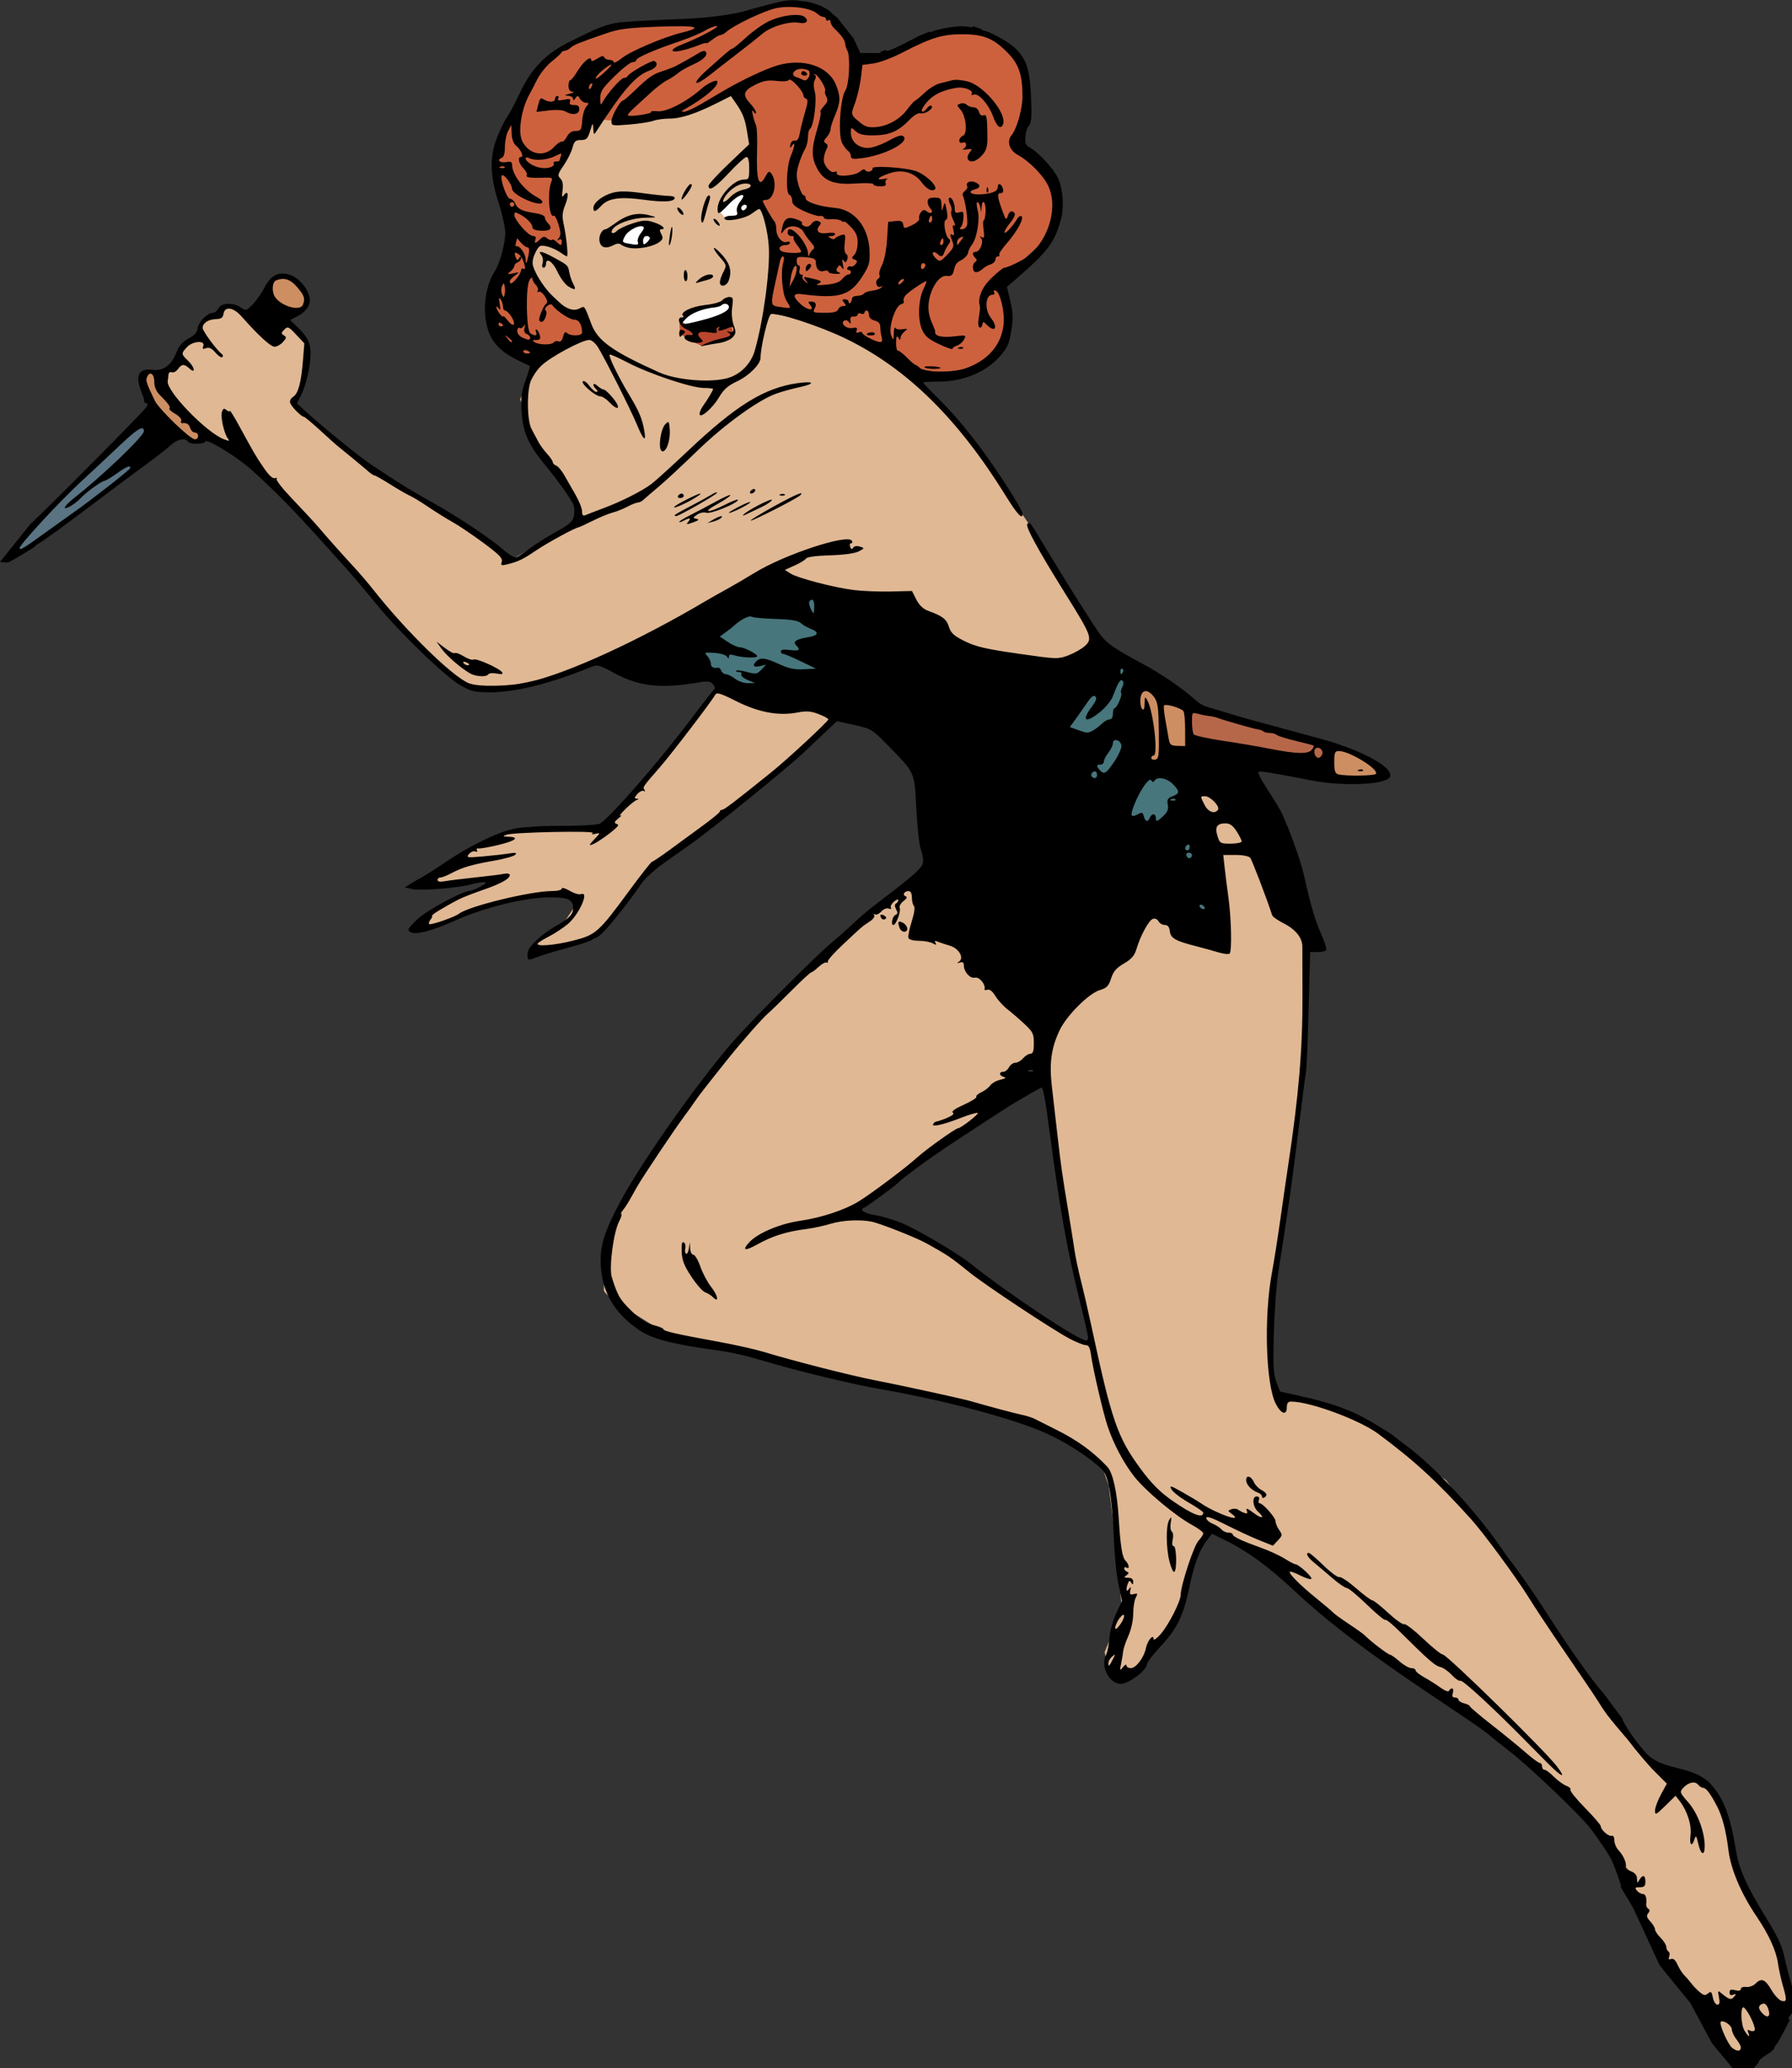
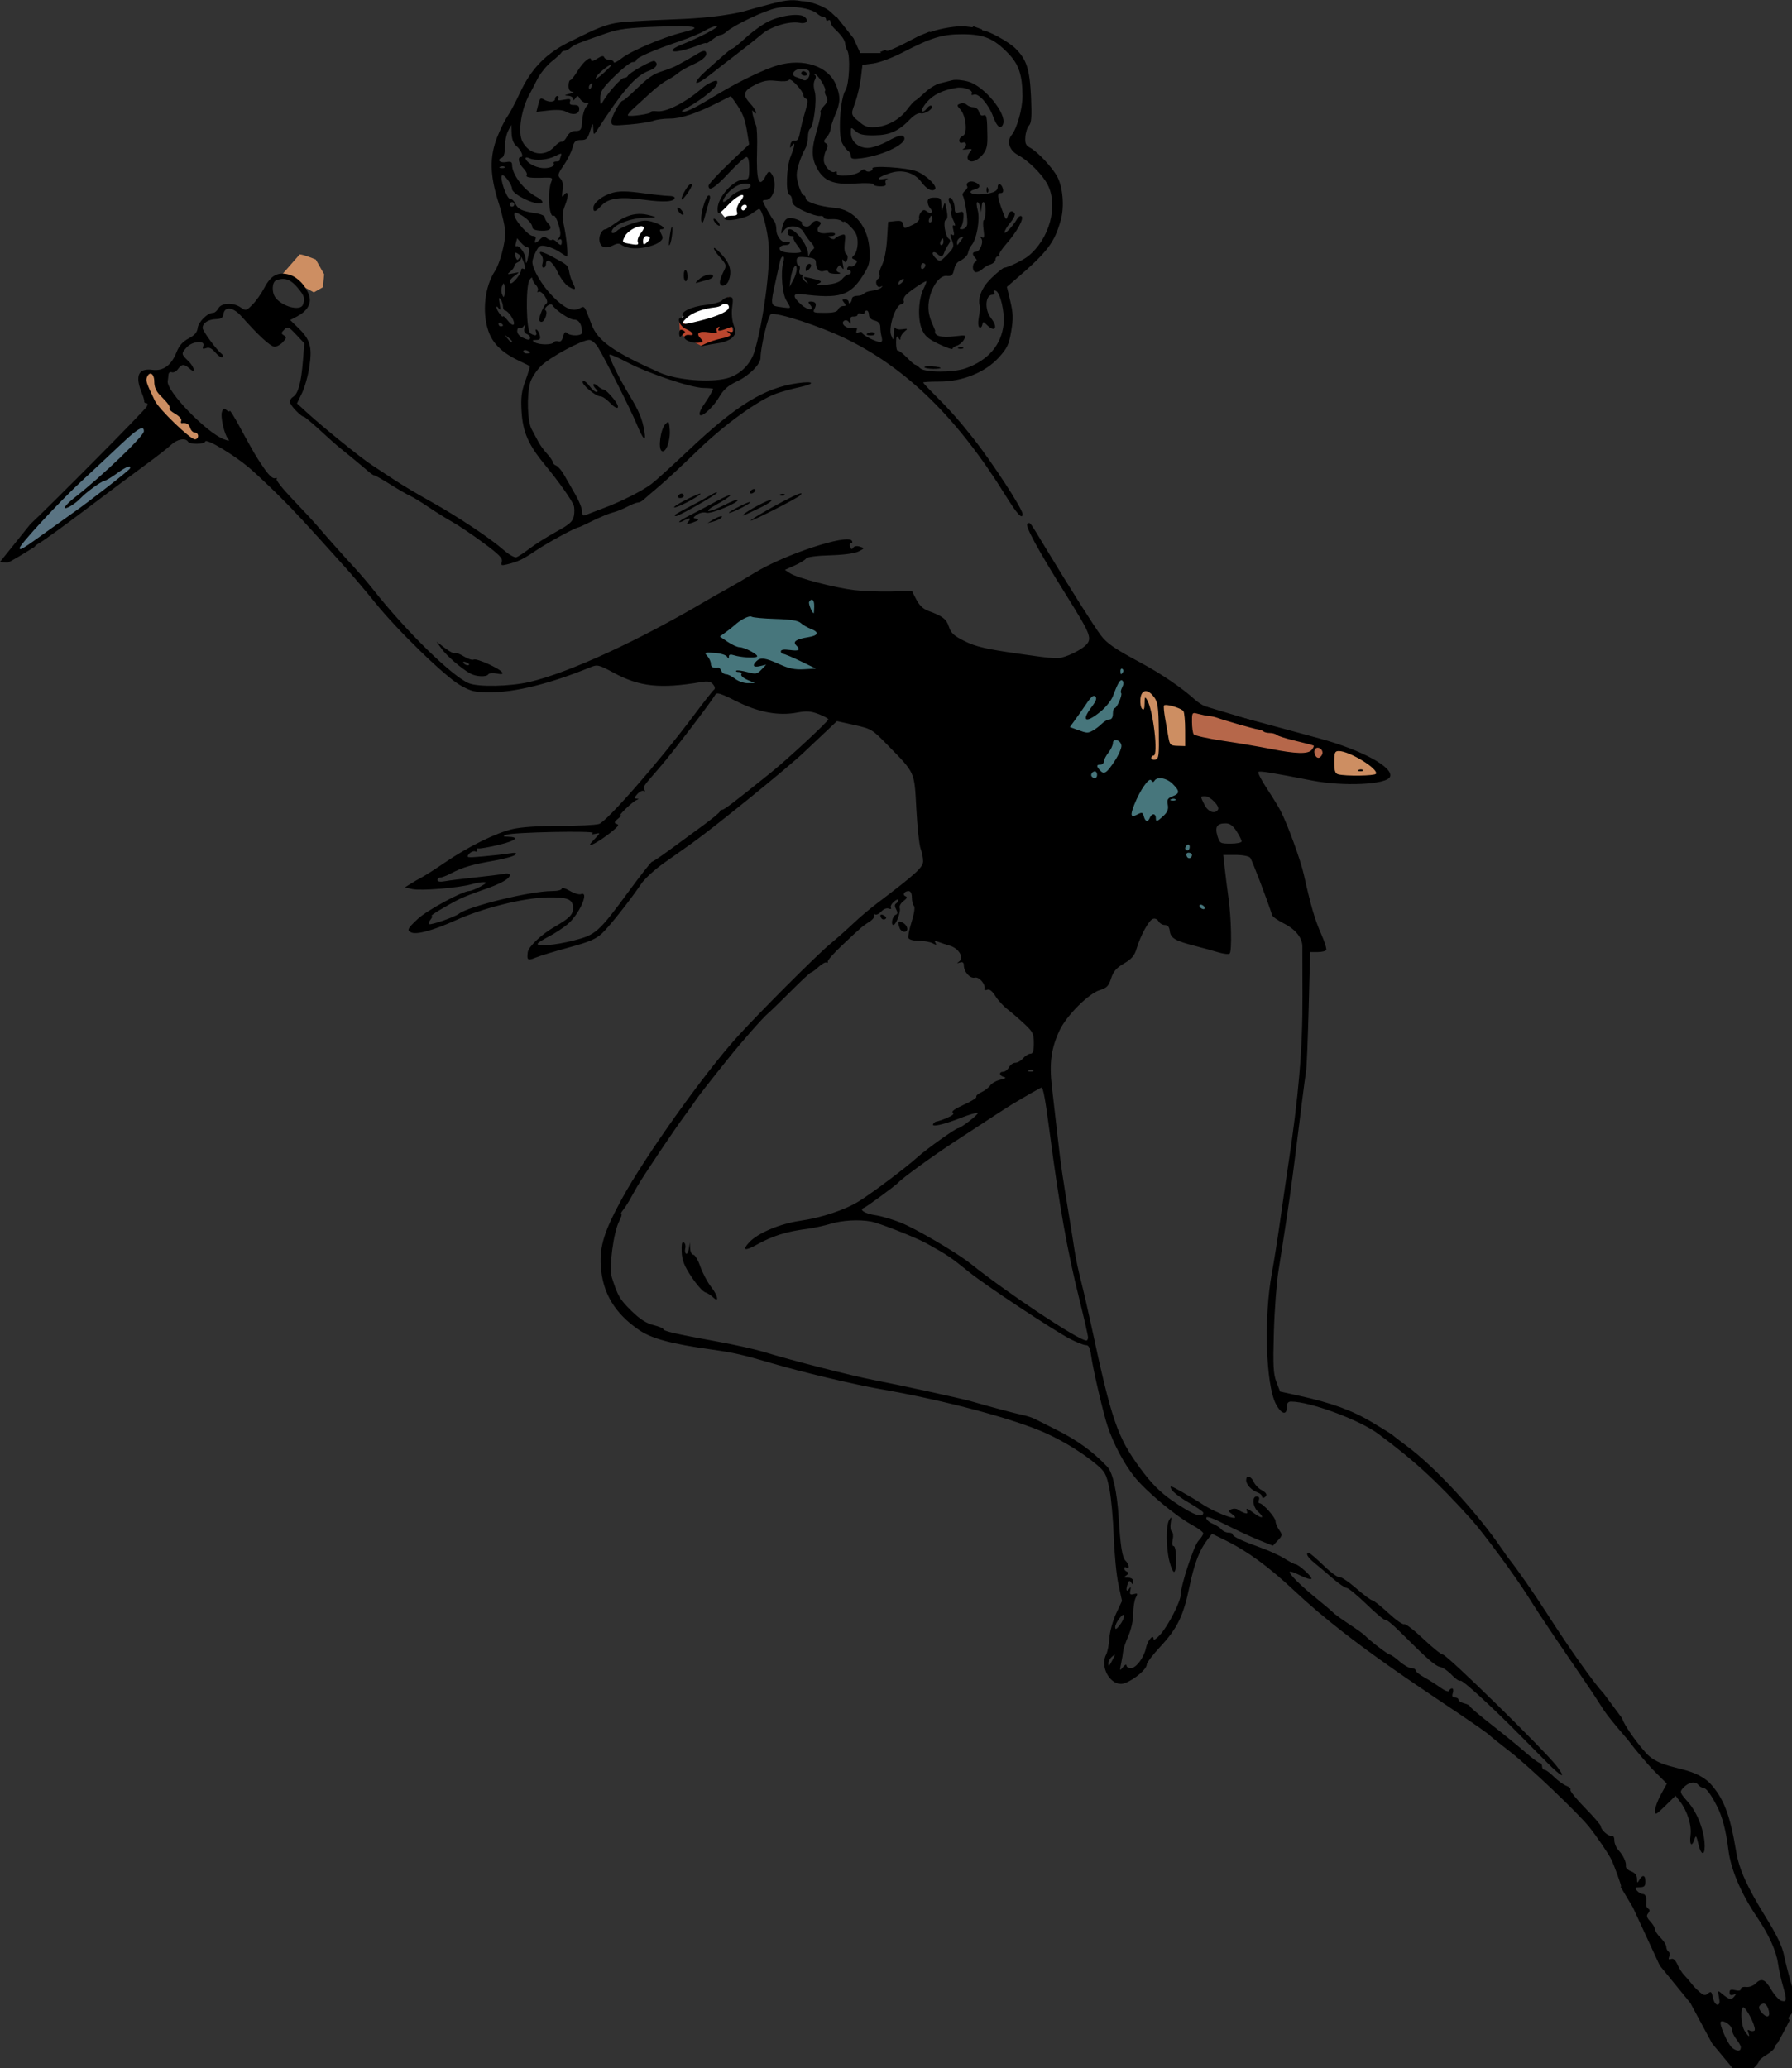
<svg xmlns="http://www.w3.org/2000/svg" xmlns:ns1="http://www.inkscape.org/namespaces/inkscape" xmlns:ns2="http://sodipodi.sourceforge.net/DTD/sodipodi-0.dtd" width="210.239mm" height="242.654mm" viewBox="0 0 210.239 242.654" version="1.1" id="svg42" ns1:version="0.92.3 (2405546, 2018-03-11)" ns2:docname="Exciting Comics 64.svg">
  <rect x="0" y="0" width="210.239" height="242.654" fill="#333333" stroke="none" />
  <title id="title849">Exciting Comics 64</title>
  <defs id="defs36" />
  <ns2:namedview id="base" pagecolor="#ffffff" bordercolor="#666666" borderopacity="1.0" ns1:pageopacity="0.0" ns1:pageshadow="2" ns1:zoom="0.56047805" ns1:cx="932.05546" ns1:cy="573.82827" ns1:document-units="mm" ns1:current-layer="layer1" showgrid="false" ns1:snap-global="false" ns1:window-width="1920" ns1:window-height="1017" ns1:window-x="3832" ns1:window-y="-8" ns1:window-maximized="1" fit-margin-top="0" fit-margin-left="0" fit-margin-right="0" fit-margin-bottom="0" />
  <g ns1:label="Layer 1" ns1:groupmode="layer" id="layer1" transform="translate(-0.438,-14.808)">
-     <path style="fill:#e0b894;fill-opacity:1;stroke:none;stroke-width:1px;stroke-linecap:butt;stroke-linejoin:miter;stroke-opacity:1" d="m 328.145,96.846 -20.322,8.965 -26.299,4.184 -4.783,-4.184 -11.355,1.793 -7.174,7.174 -7.172,12.551 -3.586,8.369 1.195,13.746 3.586,16.736 -9.562,-4.184 -4.783,3.586 -0.598,10.162 5.381,7.77 9.562,8.965 5.379,1.793 5.979,8.369 -22.115,13.148 -9.564,16.736 6.574,19.725 17.334,21.518 1.793,10.162 -3.586,4.781 -26.896,15.541 -15.541,-14.346 -37.656,-21.518 -32.275,-25.104 -10.76,-8.369 4.186,-8.367 2.391,-18.529 -6.576,-9.562 -26.299,-6.576 h -4.184 l -0.598,3.586 h -5.379 l -3.588,2.99 -1.793,6.574 -6.574,2.988 -2.988,9.564 -7.174,5.977 4.186,9.562 15.539,13.15 18.529,11.953 46.025,50.807 47.816,48.414 15.541,3.586 28.689,-5.977 26.896,-10.16 53.197,-27.496 23.311,-2.391 20.92,6.576 24.506,12.551 36.461,35.266 57.381,-26.299 c 0,0 -28.094,-43.037 -28.094,-45.428 0,-2.391 -39.449,-57.379 -39.449,-57.379 l -29.885,-28.094 -29.287,-13.746 -23.91,-4.186 1.195,-14.344 2.99,-20.322 -8.369,-20.322 -1.793,-16.139 v -10.76 z m -8.369,262.992 -17.332,23.312 -22.715,26.896 -13.148,12.551 L 236.096,422 l -8.367,1.195 -13.15,5.979 -25.701,19.127 h 12.553 l 19.127,-3.588 -5.346,4.576 -17.367,6.781 -10.162,10.76 h 4.781 l 17.334,-7.174 20.92,-6.574 20.322,-2.391 6.574,4.184 -5.977,8.965 -7.172,5.381 -6.674,5.77 13.248,-0.391 13.748,-2.988 23.908,-31.082 35.863,-25.104 32.873,-26.896 18.529,-19.725 z m 208.602,37.656 c -4.782,0 5.381,17.932 5.381,17.932 l 7.77,50.807 -10.16,-1.795 c 0,0 -22.715,-12.551 -25.703,-12.551 -2.989,0 -37.654,50.207 -37.654,50.207 l -2.99,32.277 8.861,69.354 12.656,48.992 -7.77,-3.586 -31.678,-19.725 -29.289,-21.518 -25.701,-11.953 -13.748,-2.391 17.334,-13.748 38.254,-26.299 7.172,-4.783 12.553,-19.125 9.562,-4.186 -1.195,-31.678 -54.391,-50.209 -35.266,29.887 -34.07,31.08 -41.242,52.6 -25.701,43.633 c 0,0 -2.391,23.31 -2.391,26.299 0,2.989 22.115,15.541 26.299,18.529 4.184,2.989 160.785,37.656 160.785,37.656 l 32.275,18.529 4.186,11.953 c 0,0 4.781,37.656 4.781,41.84 0,4.184 1.195,13.15 1.195,13.15 l -7.77,18.529 1.195,7.77 5.977,4.783 14.943,-13.748 11.355,-16.139 4.781,-21.518 7.771,-14.346 20.322,7.771 36.461,32.275 c 0,0 41.84,29.887 45.426,31.68 3.586,1.793 48.414,35.863 48.414,35.863 l 23.311,25.104 11.955,19.725 11.953,32.275 17.334,19.127 c 0,0 7.771,15.541 8.967,17.932 1.195,2.391 8.965,14.943 8.965,14.943 l 23.908,-22.713 -2.988,-26.301 -11.357,-20.322 -8.965,-18.527 -6.574,-26.898 -7.771,-12.551 -22.115,-4.186 -11.953,-16.734 -33.473,-47.818 -46.621,-63.357 -35.863,-26.299 -27.494,-10.758 -10.76,1.793 -2.391,-8.967 -1.793,-22.115 1.793,-25.104 8.967,-56.186 5.977,-60.369 -1.195,-28.689 V 454.875 c 0,0 -23.908,-48.414 -27.494,-50.805 -3.586,-2.391 -18.531,-6.576 -23.312,-6.576 z" id="path104" transform="scale(0.265)" ns1:connector-curvature="0" ns2:nodetypes="ccccccccccccccccccccccccccccccccccccccccccccccccccccccsccccccccccccccccccccccccccccccccccccccscccsccccccccccccccccccccsccccscccccccccccccccccccccccccccccccccccccccs" />
    <path style="fill:#47767c;fill-opacity:1;stroke:none;stroke-width:0.265px;stroke-linecap:butt;stroke-linejoin:miter;stroke-opacity:1" d="m 76.384,91.57 c 0.949,0.158 6.484,2.53 7.433,2.53 0.949,0 4.586,2.372 4.586,2.372 0,0 28.466,1.265 29.099,1.74 0.633,0.474 9.331,21.033 10.596,20.875 1.265,-0.158 15.498,5.693 15.498,4.27 0,-1.423 -1.107,-6.326 -1.74,-8.065 -0.633,-1.74 -1.423,-6.958 -1.423,-6.958 l -0.633,-4.586 -6.8,0.633 0.158,-11.545 -3.795,-1.423 c 0,0 -22.931,3.005 -23.247,1.898 -0.316,-1.107 -8.224,-9.014 -8.224,-9.014 l -5.535,-1.265 z" id="path915" ns1:connector-curvature="0" />
    <path style="fill:#ba462e;fill-opacity:1;stroke:none;stroke-width:0.265px;stroke-linecap:butt;stroke-linejoin:miter;stroke-opacity:1" d="m 80.14,52.505 1.207,-1.434 2.792,-0.377 1.811,-1.056 0.226,2.868 0.302,1.434 c 0,0 -0.453,0.755 -0.981,0.755 -0.528,0 -2.792,0.679 -2.792,0.679 l -1.509,-0.755 -0.981,-0.679 z" id="path923" ns1:connector-curvature="0" />
    <path style="fill:#ffffff;stroke:none;stroke-width:0.265px;stroke-linecap:butt;stroke-linejoin:miter;stroke-opacity:1" d="m 85.8,50.014 -2.264,0.755 -2.566,0.604 -0.83,1.056 1.509,0.83 3.698,-1.056 0.755,-1.132 z" id="path925" ns1:connector-curvature="0" />
    <path style="fill:#ffffff;stroke:none;stroke-width:1px;stroke-linecap:butt;stroke-linejoin:miter;stroke-opacity:1" d="m 332.268,140.545 -3.992,1.141 -8.271,7.416 3.139,3.707 7.699,-1.141 5.705,-6.844 z m -43.637,14.832 -7.414,1.141 -5.705,4.277 0.57,1.996 4.277,1.998 h 7.416 c 1.426,0 5.705,-1.998 5.705,-1.998 z" transform="scale(0.265)" id="path927" ns1:connector-curvature="0" />
-     <path style="fill:#cd8e62;fill-opacity:1;stroke:none;stroke-width:1px;stroke-linecap:butt;stroke-linejoin:miter;stroke-opacity:1" d="m 126.348,177.623 c -1.711,0 -2.281,0.855 -3.422,1.426 -1.141,0.57 -4.564,7.701 -4.564,7.701 l 14.262,7.699 3.992,-2.281 0.57,-5.703 -3.707,-6.561 c 0,0 -5.42,-2.281 -7.131,-2.281 z m -53.904,43.066 -7.701,0.855 -0.57,2.281 5.99,13.404 14.26,11.695 5.133,2.852 2.568,-1.996 -16.258,-18.539 z" transform="scale(0.265)" id="path22" ns1:connector-curvature="0" />
+     <path style="fill:#cd8e62;fill-opacity:1;stroke:none;stroke-width:1px;stroke-linecap:butt;stroke-linejoin:miter;stroke-opacity:1" d="m 126.348,177.623 l 14.262,7.699 3.992,-2.281 0.57,-5.703 -3.707,-6.561 c 0,0 -5.42,-2.281 -7.131,-2.281 z m -53.904,43.066 -7.701,0.855 -0.57,2.281 5.99,13.404 14.26,11.695 5.133,2.852 2.568,-1.996 -16.258,-18.539 z" transform="scale(0.265)" id="path22" ns1:connector-curvature="0" />
    <path style="fill:#5a7483;fill-opacity:1;stroke:none;stroke-width:0.265px;stroke-linecap:butt;stroke-linejoin:miter;stroke-opacity:1" d="M 1.434,79.897 C 1.811,79.595 4.226,76.124 4.679,75.973 5.131,75.822 11.621,69.031 11.621,69.031 l 6.112,-5.433 1.132,4.377 -3.32,2.339 -5.509,4.075 -6.037,4.528 z" id="path832" ns1:connector-curvature="0" />
    <path style="fill:#cd8e62;fill-opacity:1;stroke:none;stroke-width:1px;stroke-linecap:butt;stroke-linejoin:miter;stroke-opacity:1" d="m 503.375,358.02 2.25,39.125 c 4.625,-0.125 25.125,2 25.125,-0.375 0,-2.375 -6,-33.875 -6,-33.875 z m 87.74,27.797 c -0.876,0 -1.643,15.215 -1.643,15.215 l 11.057,1.205 13.791,-2.736 -9.961,-9.195 c -10e-6,0 -12.368,-4.488 -13.244,-4.488 z" transform="scale(0.265)" id="path834" ns1:connector-curvature="0" />
    <path style="fill:#b6674a;fill-opacity:1;stroke:#000000;stroke-width:0.265px;stroke-linecap:butt;stroke-linejoin:miter;stroke-opacity:1" d="m 139.905,103.145 c 0,-0.876 -0.459,-5.967 -0.25,-5.967 0.209,0 16.774,5.049 16.774,5.049 l -0.835,2.003 z" id="path843" ns1:connector-curvature="0" ns2:nodetypes="csccc" />
-     <path style="fill:#cd613e;fill-opacity:1;stroke:none;stroke-width:0.265px;stroke-linecap:butt;stroke-linejoin:miter;stroke-opacity:1" d="m 69.571,53.826 c 0,0 -7.14,3.777 -7.258,3.481 -0.118,-0.295 -4.426,-2.242 -4.367,-3.836 0.059,-1.593 -0.413,-5.075 -0.059,-5.134 0.354,-0.059 2.301,-5.311 2.301,-5.311 l -1.593,-7.022 -0.177,-3.068 2.891,-6.196 3.541,-5.193 7.022,-3.541 10.267,-0.708 c 0,0 5.193,-0.531 5.665,-0.649 0.472,-0.118 4.839,-1.593 4.839,-1.593 l 4.957,1.003 2.301,3.6 1.121,2.006 3.186,-0.236 5.429,-2.596 5.134,-0.413 2.773,1.239 2.655,2.242 0.531,3.422 -1.239,5.96 4.19,4.131 0.413,2.891 c 0,0 -0.118,4.19 -0.472,4.249 -0.354,0.059 -6.019,5.429 -6.019,5.429 l 1.239,4.721 -1.357,3.659 -5.075,2.596 -6.963,-1.534 -8.025,-4.839 -7.14,-1.475 c 0,0 1.18,-7.435 1.062,-7.73 -0.118,-0.295 -2.124,-5.901 -2.124,-6.137 0,-0.236 -0.826,-6.255 -0.826,-6.609 0,-0.354 -1.652,-5.488 -1.652,-5.488 0,0 -3.541,2.478 -4.485,2.596 -0.944,0.118 -4.957,1.18 -5.311,1.121 -0.354,-0.059 -3.659,0.177 -3.659,0.177 l -2.773,-0.236 -1.711,0.059 v 1.534 l -2.006,1.534 -0.236,1.534 -1.416,1.888 c 0,0 0.472,3.836 0.649,4.19 0.177,0.354 1.121,5.134 0.885,4.898 -0.236,-0.236 -2.419,-1.357 -2.419,-1.357 0,0 -1.593,1.003 -1.593,1.298 0,0.295 -0.177,2.478 -0.177,2.478 l 1.652,1.947 1.534,1.77 2.95,1.239 z" id="path845" ns1:connector-curvature="0" />
    <path style="fill:#000000;stroke-width:3.78" d="m 343.09,57.588 c -3.428,0.872 -9.27,2.471 -12.982,3.553 -11.395,2.586 -23.779,3.076 -32.123,3.393 -10.52,0.39 -20.774,1.017 -22.787,1.393 -7.373,1.047 -13.896,4.918 -20.467,8.029 -11.11,5.267 -17.836,12.078 -23.045,23.34 -1.887,4.079 -4.344,8.701 -5.461,10.27 -1.117,1.569 -3.119,5.628 -4.449,9.021 -3.423,8.735 -3.26,16.908 0.576,28.918 1.647,5.155 2.997,11.204 3,13.441 0.006,4.552 -2.452,13.675 -4.547,16.871 -4.524,6.904 -5.785,18.018 -2.998,26.408 1.89,5.689 6.042,9.776 13.551,13.34 2.475,1.175 4.65,2.252 4.834,2.393 0.184,0.14 -0.662,2.986 -1.879,6.324 -1.802,4.942 -2.127,7.512 -1.748,13.832 0.548,9.134 3.056,14.794 10.568,23.844 5.698,6.864 11.559,15.147 12.51,17.682 0.364,0.969 0.394,3.094 0.068,4.725 -0.485,2.424 -1.912,3.688 -7.822,6.932 -3.975,2.182 -9.241,5.503 -11.701,7.381 -2.461,1.878 -5.117,3.636 -5.902,3.904 -0.786,0.269 -3.3,-1.151 -5.588,-3.154 -6.12,-5.358 -20.381,-14.843 -32.34,-21.51 -5.775,-3.219 -12.975,-7.506 -16,-9.525 -3.025,-2.02 -7.525,-4.981 -10,-6.578 -4.781,-3.086 -21.583,-16.671 -28.863,-23.338 l -4.363,-3.996 2.244,-4.637 c 1.235,-2.55 2.717,-7.911 3.293,-11.912 1.24,-8.607 0.3,-11.76 -5.061,-16.967 l -3.504,-3.402 3.066,-1.586 c 4.191,-2.167 6.272,-5.378 5.529,-8.531 -1.033,-4.388 -5.126,-8.914 -9.039,-9.994 -4.983,-1.376 -8.06,0.28 -11.02,5.928 -1.297,2.475 -3.646,5.796 -5.219,7.379 -2.732,2.75 -2.963,2.806 -5.184,1.25 -3.313,-2.32 -8.546,-2.124 -9.881,0.371 -0.589,1.1 -1.669,2 -2.4,2 -2.429,0 -6.466,4.005 -6.785,6.73 -0.225,1.923 -1.366,3.238 -4.016,4.629 -2.6,1.365 -4.186,3.161 -5.328,6.041 -2.322,5.852 -5.922,8.484 -10.725,7.84 -6.272,-0.841 -7.8,2.657 -4.576,10.467 0.634,1.537 1.081,3.13 0.992,3.543 -0.089,0.412 0.309,0.75 0.887,0.75 0.652,0 0.724,0.585 0.188,1.543 -1.086,1.941 -42.569,43.704 -51.561,52.068 L 1.656,304.65 c 0,0 1.931,0.275 3.311,0.275 0.784,0 6.756,-3.653 11.904,-6.885 0.564,-0.773 1.385,-1.299 2.428,-1.889 1.892,-1.071 11.272,-7.871 20.844,-15.111 9.572,-7.24 21.297,-16.005 26.059,-19.477 4.761,-3.472 9.806,-7.409 11.211,-8.75 2.619,-2.499 6.345,-3.218 7.445,-1.438 0.83,1.343 7.239,1.282 7.691,-0.074 0.455,-1.365 12.713,5.983 19.309,11.576 2.75,2.332 8.6,7.819 13,12.191 7.344,7.298 11.19,11.446 29.488,31.807 3.46,3.85 9.557,11.05 13.549,16 9.871,12.24 30.74,32.478 37.463,36.33 4.866,2.788 6.396,3.153 13.262,3.16 11.244,0.014 26.645,-3.829 44.479,-11.1 3.046,-1.242 3.664,-1.094 10.285,2.482 11.426,6.171 20.613,7.154 38.523,4.121 3.152,-0.534 4.355,-0.315 5.436,0.986 0.835,1.006 1.007,1.94 0.432,2.346 -0.525,0.371 -4.828,5.849 -9.562,12.174 -14.764,19.726 -37.973,46.264 -41.354,47.285 -1.65,0.499 -9.525,0.888 -17.5,0.865 -9.044,-0.026 -16.813,0.487 -20.648,1.365 -7.413,1.698 -19.586,7.698 -29.977,14.775 -4.205,2.864 -8.822,5.825 -10.26,6.576 -1.438,0.751 -3.74,2.078 -5.115,2.949 l -2.5,1.582 3.5,0.746 c 3.802,0.809 20.55,-0.582 26.066,-2.164 1.882,-0.54 4.324,-0.962 5.428,-0.939 1.519,0.032 1.155,0.509 -1.494,1.959 -1.925,1.054 -4.141,1.934 -4.926,1.957 -3.095,0.091 -18.544,8.436 -22.686,12.254 -4.785,4.411 -5.181,5.272 -2.83,6.174 2.494,0.957 9.778,-1.086 19.537,-5.48 12.066,-5.433 29.846,-9.871 40.467,-10.1 9.031,-0.194 11.438,0.805 11.438,4.746 0,2.884 -1.609,4.504 -8.246,8.309 -5.676,3.253 -11.469,8.727 -11.791,11.141 -0.485,3.629 -0.051,3.935 3.477,2.461 1.891,-0.79 8.529,-2.818 14.75,-4.506 8.966,-2.433 12.007,-3.731 14.668,-6.262 3.419,-3.252 12.463,-14.688 17.342,-21.928 1.484,-2.203 5.984,-6.324 10,-9.158 4.016,-2.834 9.509,-6.718 12.209,-8.631 9.57,-6.779 42.078,-33.135 49.529,-40.156 4.159,-3.919 9.211,-8.685 11.227,-10.592 l 3.666,-3.467 7.713,1.715 c 7.48,1.664 7.926,1.935 14.695,8.871 12.362,12.667 11.835,11.493 12.748,28.369 0.44,8.131 1.297,16.049 1.906,17.598 0.609,1.548 1.093,4.023 1.078,5.5 -0.029,2.705 -3.123,5.523 -20.699,18.844 -3.017,2.287 -7.575,6.155 -10.129,8.596 -2.553,2.441 -7.343,6.687 -10.643,9.438 -5.789,4.825 -31.479,30.54 -40.77,40.809 -14.729,16.278 -40.916,53.026 -51.1,71.707 -7.832,14.368 -9.925,21.06 -9.344,29.865 0.788,11.925 6.17,20.898 16.955,28.264 5.545,3.787 14.156,6.113 31.758,8.578 10.024,1.404 14.264,2.366 27,6.125 13.042,3.849 36.549,9.45 48,11.438 28.862,5.009 60.128,13.386 74,19.828 7.815,3.629 15.85,8.635 21.664,13.494 3.838,3.208 4.438,4.314 5.752,10.641 0.807,3.883 1.685,13.361 1.953,21.061 0.268,7.7 1.2,17.322 2.072,21.381 l 1.586,7.379 -2.619,5.621 c -1.443,3.095 -2.774,7.962 -2.961,10.834 -0.187,2.868 -0.813,6.101 -1.393,7.184 -2.751,5.14 1.202,13.082 6.516,13.094 3.381,0.007 11.43,-6.045 11.43,-8.596 0,-0.796 2.671,-4.317 5.936,-7.826 7.597,-8.166 10.237,-13.586 12.949,-26.57 2.19,-10.484 4.419,-16.29 8.059,-20.99 l 1.928,-2.49 5.814,2.85 c 9.848,4.824 19.232,11.684 30.762,22.488 25.675,24.21 61.469,46.318 81.053,59.971 2.75,1.917 5.225,3.766 5.5,4.107 0.275,0.341 4.352,3.602 9.059,7.246 8.129,6.294 30,27.119 34.787,33.123 3.562,4.467 8.642,11.976 9.943,14.695 1.15,2.403 4.211,10.853 4.211,11.625 0,0.05 -0.095,0.097 -0.26,0.141 l 5.506,9.25 11.865,25.662 13.521,16.557 9.656,17.936 10.256,12.352 c 0.737,-0.248 1.578,-0.216 2.799,0.012 2.378,0.444 3.71,0.074 5.406,-1.51 1.238,-1.155 2.25,-2.491 2.25,-2.965 0,-0.474 1.575,-1.79 3.5,-2.926 1.925,-1.136 3.502,-2.644 3.506,-3.35 0.002,-0.394 0.517,-1.083 1.277,-1.836 1.252,-2.101 4.214,-7.828 5.395,-10.121 -0.869,-0.672 -0.704,-1.14 0.611,-2.594 0.361,-0.399 0.654,-0.842 0.895,-1.33 l 0.664,-2.453 c 0.245,-2.423 -0.331,-5.744 -1.746,-10.531 -1.043,-3.53 -2.401,-8.903 -3.02,-11.941 -0.764,-3.754 -3.204,-8.88 -7.615,-16 -8.704,-14.047 -12.205,-21.746 -13.539,-29.773 -2.708,-16.296 -5.442,-23.447 -11.553,-30.211 -8.368,-8.181 -20.41,-5.342 -27.99,-12.992 -5.032,-5.545 -10.012,-12.823 -11,-15.855 l -8.309,-11.188 c -3.654,-3.693 -14.78,-19.309 -24.787,-34.957 -5.533,-8.651 -13.122,-19.56 -17.045,-24.5 -0.437,-0.55 -1.873,-2.575 -3.191,-4.5 -11.113,-16.225 -29.329,-35.935 -41.752,-45.176 -3.188,-2.372 -6.022,-4.563 -6.297,-4.869 -0.275,-0.307 -4.417,-2.898 -9.205,-5.758 -8.924,-5.331 -18.026,-8.638 -32.543,-11.818 l -8.25,-1.807 -1.625,-4.256 c -1.36,-3.56 -1.544,-7.17 -1.121,-22.037 0.278,-9.779 1.203,-22.054 2.055,-27.279 0.852,-5.225 2.494,-15.8 3.648,-23.5 1.967,-13.116 2.848,-19.803 6.594,-50 0.819,-6.6 1.71,-13.35 1.979,-15 0.269,-1.65 0.779,-14.137 1.135,-27.75 l 0.648,-24.75 h 3.283 c 1.806,0 3.531,-0.397 3.832,-0.885 0.301,-0.488 -0.723,-3.75 -2.277,-7.25 -2.755,-6.204 -4.56,-12.391 -7.609,-26.076 -1.451,-6.512 -7.16,-22.196 -10.297,-28.289 -0.85,-1.65 -3.557,-6.057 -6.016,-9.795 -2.459,-3.738 -4.182,-7.085 -3.83,-7.438 0.561,-0.561 5.639,0.248 23.6,3.762 14.193,2.777 33.34,1.858 34.691,-1.664 1.58,-4.119 -12.269,-11.693 -30.691,-16.785 -6.875,-1.9 -17.45,-4.774 -23.5,-6.387 -6.05,-1.613 -14.935,-3.989 -19.744,-5.281 -6.529,-1.754 -9.696,-3.207 -12.5,-5.729 -5.797,-5.213 -14.963,-11.458 -23.668,-16.123 -11.744,-6.294 -15.162,-8.633 -17.924,-12.271 -2.89,-3.808 -13.908,-21.224 -23.906,-37.789 -8.015,-13.279 -7.343,-12.374 -8.617,-11.586 -1.198,0.74 4.604,11.413 16.943,31.168 11.432,18.302 11.965,19.718 8.59,22.846 -1.4,1.297 -4.683,3.174 -7.295,4.172 -4.671,1.784 -5.043,1.772 -22.34,-0.713 -14.215,-2.042 -18.736,-3.093 -23.564,-5.48 -4.882,-2.414 -6.178,-3.59 -7.092,-6.43 -1.106,-3.438 -2.751,-4.701 -9.186,-7.055 -2.19,-0.801 -3.953,-2.483 -5.234,-4.994 l -1.932,-3.787 -9.234,0.223 c -5.079,0.123 -12.399,-0.153 -16.266,-0.613 -8.727,-1.038 -25.225,-5.344 -28.406,-7.414 l -2.373,-1.545 4.346,-1.945 c 2.391,-1.07 4.662,-2.455 5.047,-3.078 0.424,-0.686 4.606,-1.247 10.609,-1.422 6.113,-0.178 10.968,-0.838 12.67,-1.721 2.716,-1.409 2.724,-1.443 0.543,-2.135 -1.345,-0.427 -2.506,-0.234 -2.953,0.488 -0.53,0.858 -0.906,0.747 -1.344,-0.395 -0.334,-0.871 -0.145,-1.584 0.42,-1.584 0.565,0 0.72,-0.498 0.344,-1.107 -1.931,-3.124 -29.844,6.084 -43.066,14.205 -3.777,2.32 -9.342,5.575 -12.367,7.234 -3.025,1.66 -6.85,3.817 -8.5,4.795 -30.225,17.908 -61.405,32.257 -78.928,36.32 -8.526,1.977 -22.409,2.265 -26.678,0.553 -7.303,-2.93 -27.867,-23.06 -42.393,-41.5 -2.166,-2.75 -6.018,-7.25 -8.559,-10 -5.169,-5.595 -10.889,-12.02 -16.016,-17.992 -1.885,-2.196 -6.919,-7.631 -11.186,-12.076 -4.267,-4.445 -7.417,-8.447 -7,-8.893 0.417,-0.446 0.083,-0.597 -0.742,-0.334 -0.97,0.309 -2.726,-1.322 -4.967,-4.613 -3.571,-5.245 -3.967,-5.923 -10.885,-18.592 -2.252,-4.125 -4.106,-7.107 -4.121,-6.627 -0.015,0.48 -0.665,0.344 -1.443,-0.303 -1.129,-0.937 -1.544,-0.77 -2.051,0.828 -0.698,2.201 1.05,9.854 2.715,11.885 0.846,1.032 0.485,1.067 -1.844,0.182 -7.743,-2.944 -25.58,-21.393 -24.861,-25.715 0.115,-0.687 0.263,-1.972 0.332,-2.855 0.071,-0.91 0.709,-1.384 1.471,-1.092 0.74,0.284 1.964,-0.343 2.721,-1.393 1.687,-2.341 2.742,-2.393 5.105,-0.254 2.945,2.665 2.288,-0.687 -0.688,-3.51 -3.005,-2.85 -3.031,-3.181 -0.445,-5.957 2.532,-2.718 8.257,-3.125 7.256,-0.516 -0.505,1.315 -0.244,1.521 1.217,0.961 1.333,-0.511 2.513,0.051 4.178,1.988 1.276,1.485 2.643,2.378 3.037,1.984 0.394,-0.394 0.28,-1.028 -0.254,-1.41 -2.136,-1.53 -8.473,-10.125 -8.473,-11.492 0,-2.173 2.475,-3.823 5.881,-3.92 2.271,-0.065 3.095,-0.607 3.32,-2.186 0.521,-3.651 4.335,-3.182 8.018,0.986 7.441,8.423 12.882,13.414 14.623,13.414 1.017,0 2.689,-0.927 3.715,-2.061 1.594,-1.762 1.653,-2.191 0.404,-2.963 -1.263,-0.781 -1.239,-1.126 0.18,-2.545 1.521,-1.521 1.906,-1.359 5.264,2.215 l 3.621,3.854 -0.598,7.5 c -0.792,9.912 -2.107,14.784 -4.371,16.197 -1.09,0.681 -1.62,1.809 -1.281,2.732 0.633,1.728 4.918,6.058 6.027,6.092 0.384,0.012 3.622,2.705 7.197,5.984 3.575,3.279 6.95,6.314 7.5,6.744 2.43,1.903 12.116,9.912 13.906,11.5 1.085,0.963 2.291,1.75 2.682,1.75 0.391,0 3.57,1.803 7.062,4.004 3.493,2.201 7.382,4.446 8.643,4.99 1.261,0.544 4.908,2.766 8.105,4.938 3.198,2.171 8.015,5.175 10.707,6.676 2.692,1.501 8.842,5.645 13.666,9.207 6.978,5.153 8.648,6.865 8.17,8.371 -0.523,1.648 -0.234,1.804 2.229,1.207 4.985,-1.207 7.096,-2.217 13.025,-6.232 5.05,-3.42 17.385,-10.127 18.779,-10.211 0.267,-0.016 3.108,-1.331 6.314,-2.922 3.206,-1.591 7.152,-3.217 8.77,-3.613 1.618,-0.396 4.511,-1.551 6.428,-2.566 1.917,-1.016 4.021,-1.848 4.678,-1.848 0.656,0 1.791,-0.562 2.521,-1.25 0.73,-0.687 3.801,-3.328 6.822,-5.869 3.021,-2.541 10.667,-9.646 16.992,-15.789 11.933,-11.59 27.016,-22.514 35,-25.348 2.475,-0.878 7.073,-2.149 10.217,-2.822 7.332,-1.571 6.659,-2.859 -0.926,-1.771 -14.62,2.096 -27.084,9.791 -48.246,29.787 -7.239,6.84 -14.596,13.514 -16.352,14.83 -4.195,3.146 -13.196,7.705 -20.957,10.615 -3.429,1.286 -7.024,2.673 -7.986,3.084 -1.38,0.589 -1.755,0.25 -1.773,-1.609 -0.013,-1.296 -1.331,-4.607 -2.932,-7.357 -1.6,-2.75 -3.82,-6.63 -4.934,-8.625 -1.114,-1.995 -2.72,-3.893 -3.568,-4.219 -0.848,-0.326 -1.543,-1.033 -1.543,-1.572 0,-0.539 -1.124,-2.193 -2.498,-3.676 -1.375,-1.483 -3.113,-3.87 -3.863,-5.303 -0.75,-1.433 -2.099,-3.955 -2.996,-5.605 -1.867,-3.436 -2.22,-14.879 -0.635,-20.584 0.548,-1.972 2.681,-5.271 4.742,-7.332 3.866,-3.866 18.139,-11.584 21.424,-11.584 1.021,0 2.76,1.463 3.865,3.25 3.042,4.921 14.431,27.516 17.012,33.75 3.009,7.266 4.379,8.625 3.531,3.5 -0.918,-5.545 -2.356,-8.977 -6.873,-16.42 -4.602,-7.583 -9.157,-16.964 -8.537,-17.584 0.241,-0.241 3.79,1.314 7.885,3.457 9.48,4.962 28.112,11.217 33.67,11.301 2.35,0.035 4.273,0.223 4.273,0.418 0,0.604 -2.411,4.694 -4.25,7.207 -0.963,1.316 -1.75,3.036 -1.75,3.824 0,2.489 5.73,-2.385 8.639,-7.348 2.016,-3.441 3.935,-5.125 8.064,-7.08 5.288,-2.504 10.299,-7.552 10.295,-10.369 -0.007,-4.613 3.371,-18.833 4.584,-19.299 2.58,-0.99 21.799,5.292 33.213,10.855 27.109,13.214 49.617,35.364 70.914,69.787 4.87,7.872 7.291,10.468 7.291,7.816 0,-2.266 -13.422,-22.864 -21.873,-33.566 -6.323,-8.007 -10.62,-12.838 -17.377,-19.539 -2.613,-2.591 -4.75,-4.892 -4.75,-5.113 0,-0.221 3.262,-0.402 7.25,-0.402 10.196,0 20.292,-4.114 26.262,-10.703 3.701,-4.086 4.474,-5.725 5.461,-11.574 0.946,-5.61 0.879,-7.95 -0.379,-13.24 l -1.529,-6.428 3.49,-3 c 14.526,-12.49 17.617,-16.546 20.414,-26.775 1.57,-5.743 0.883,-14.174 -1.537,-18.861 -2.099,-4.064 -8.665,-11.114 -12.029,-12.914 -1.993,-1.067 -2.393,-1.967 -2.172,-4.879 0.149,-1.963 0.886,-4.218 1.639,-5.01 1.054,-1.109 1.257,-3.982 0.881,-12.5 -0.548,-12.401 -1.98,-16.829 -7.016,-21.703 -3.072,-2.973 -11.951,-7.829 -14.357,-7.848 -0.156,-0.001 -0.281,-0.202 -0.391,-0.516 l -3.99,-1.426 v 0.529 l -3.42,-0.398 c -3.212,-0.375 -10.921,0.843 -14.832,2.344 -0.438,0.168 -0.765,0.215 -1.012,0.01 l -4.744,1.934 v 0.014 l -6.285,3.25 c -3.457,1.787 -6.83,3.25 -7.496,3.25 -0.493,0 -0.81,-0.161 -0.992,-0.391 -0.806,0.342 -1.609,0.675 -2.287,0.932 l 0.416,0.459 h -4.6 -4.602 l -2.574,-5.621 c -0.133,-0.29 -0.258,-0.593 -0.383,-0.902 l -7.664,-9.68 -0.025,0.336 -2.461,-2.316 c -2.552,-2.401 -8.875,-4.774 -12.789,-4.801 -4.865,-1.002 -8.488,-0.084 -13.518,1.195 z m 7.336,1.363 c 5.295,-0.091 10.866,1.055 12.939,2.932 0.907,0.82 2.176,1.492 2.82,1.492 0.644,0 1.17,0.476 1.17,1.059 0,0.582 0.45,0.781 1,0.441 0.55,-0.34 1,-0.016 1,0.719 0,0.735 0.787,2.08 1.75,2.988 3.113,2.939 4.605,5.055 4.727,6.709 0.066,0.891 0.475,2.195 0.91,2.898 1.479,2.392 0.9,15.101 -0.807,17.705 -2.313,3.53 -3.341,19.655 -1.482,23.262 0.77,1.495 1.964,3.078 2.652,3.518 0.688,0.44 1.25,1.489 1.25,2.332 0,1.248 0.882,1.419 4.75,0.918 10.262,-1.33 21.202,-6.999 18.576,-9.625 -0.845,-0.845 -2.574,-0.344 -6.791,1.971 -3.232,1.774 -7.131,3.105 -9.096,3.105 -4.167,0 -7.439,-2.928 -7.439,-6.656 0,-2.636 0.016,-2.642 2.111,-0.75 1.631,1.472 3.532,1.885 8.371,1.816 6.813,-0.097 10.737,-1.886 15.846,-7.227 1.625,-1.698 3.539,-2.771 4.5,-2.521 1.978,0.513 6.007,-2.16 4.91,-3.258 -0.417,-0.417 -1.392,0.107 -2.166,1.166 -0.774,1.059 -1.728,1.606 -2.119,1.215 -0.392,-0.392 0.584,-2.218 2.168,-4.059 2.862,-3.326 6.973,-5.322 13.061,-6.34 3.422,-0.572 7.745,1.116 6.795,2.652 -0.319,0.516 0.117,0.671 0.969,0.344 2.066,-0.793 6.628,4.417 8.559,9.777 1.628,4.521 3.389,5.864 4.363,3.326 1.757,-4.579 -8.201,-16.782 -15.367,-18.832 -2.475,-0.708 -5.625,-1 -7,-0.648 -1.375,0.352 -3.918,0.992 -5.652,1.422 -1.734,0.43 -4.712,2.254 -6.617,4.051 -1.905,1.797 -3.86,3.435 -4.346,3.643 -0.486,0.208 -2.101,2.011 -3.59,4.006 -3.28,4.394 -8.901,7.416 -14.295,7.688 -3.2,0.161 -4.638,-0.387 -7.195,-2.744 -3.966,-2.855 -2.841,-3.974 -1.365,-8.258 1.007,-2.922 2.135,-7.846 2.504,-10.941 l 0.672,-5.629 4.795,-0.637 c 2.638,-0.35 8.35,-2.475 12.693,-4.725 13.058,-6.762 17.937,-8.254 26.896,-8.215 9.444,0.041 13.764,1.861 20.197,8.502 4.643,4.793 6.238,9.583 6.279,18.869 0.025,5.545 -2.468,14.443 -4.852,17.314 -2.248,2.709 -0.957,6.749 2.801,8.756 4.7,2.51 10.855,8.637 13.16,13.102 4.874,9.442 0.823,24.196 -8.727,31.791 -2.166,1.723 -8.967,5 -10.375,5 -0.522,0 -2.948,1.915 -5.391,4.256 -3.187,3.054 -4.773,5.576 -5.617,8.93 -0.753,4.625 1.023,1.519 -0.395,9.236 -0.353,1.882 -0.213,3.687 0.312,4.012 0.525,0.325 1.102,-0.17 1.281,-1.1 0.305,-1.582 0.432,-1.583 2.004,-0.012 3.67,3.67 5.152,1.187 1.82,-3.049 -2.921,-3.713 -2.496,-10.273 0.666,-10.273 0.824,0 1.15,-0.487 0.754,-1.129 -0.423,-0.684 -0.151,-0.951 0.691,-0.674 1.977,0.65 4.071,9.485 3.512,14.818 -0.964,9.194 -6.857,16.04 -16.846,19.564 -5.508,1.943 -18.16,1.892 -20.133,-0.08 -0.825,-0.825 -1.772,-1.5 -2.105,-1.5 -0.333,0 -2.038,-1.463 -3.789,-3.25 -1.751,-1.788 -3.536,-3.138 -3.967,-3 -0.43,0.138 -0.775,-1.438 -0.768,-3.5 0.011,-2.789 0.263,-3.366 0.984,-2.25 0.776,1.201 0.975,1.224 0.986,0.111 0.008,-0.764 0.801,-2.032 1.764,-2.816 1.6,-1.304 1.518,-1.39 -0.965,-1.006 -1.493,0.231 -2.919,-0.076 -3.17,-0.684 -0.251,-0.608 -0.521,0.47 -0.6,2.395 -0.138,3.386 -0.175,3.419 -1.17,1 -1.349,-3.282 1.754,-13.081 4.357,-13.762 0.977,-0.255 1.518,-0.883 1.201,-1.395 -0.316,-0.512 0.019,-1.648 0.746,-2.523 1.248,-1.504 8.3,-6.32 9.254,-6.32 0.244,0 -0.288,1.463 -1.182,3.25 -2.338,4.677 -2.723,13.447 -0.789,18 1.283,3.02 2.759,4.305 7.58,6.602 3.293,1.568 5.986,2.499 5.986,2.068 0,-0.431 0.901,-1.071 2.002,-1.42 1.101,-0.349 2.495,-1.557 3.098,-2.684 1.051,-1.964 0.897,-2.023 -3.695,-1.461 -6.508,0.797 -9.709,-0.079 -9.08,-2.484 -1.151,-2.982 -2.439,-5.168 -2.871,-8.439 -0.944,-7.37 4.017,-16.725 8.338,-15.725 4.167,0.301 1.542,-4.798 5.482,-6.707 1.776,-0.825 3.386,-2.4 3.58,-3.5 0.194,-1.1 0.925,-2.675 1.623,-3.5 2.253,-2.662 3.777,-11.421 2.68,-15.396 -0.547,-1.981 -0.612,-3.604 -0.145,-3.604 0.467,0 1.045,1.012 1.283,2.25 l 0.434,2.25 0.137,-2.25 c 0.244,-4.026 1.94,-2.369 1.785,1.744 -0.083,2.197 -0.445,3.997 -0.805,4 -0.36,0.003 -0.404,1.876 -0.098,4.16 0.453,3.376 0.294,4.004 -0.846,3.354 -1.064,-0.607 -1.131,-0.507 -0.279,0.418 1.367,1.484 -0.421,6.055 -2.373,6.066 -1.539,0.01 -1.613,1.244 -0.162,2.695 0.783,0.783 0.783,1.276 0,1.76 -1.594,0.985 -1.326,4.553 0.342,4.553 0.786,0 2.044,-0.615 2.797,-1.367 0.752,-0.752 2.358,-1.684 3.57,-2.068 1.212,-0.385 2.203,-1.343 2.203,-2.131 0,-0.788 0.526,-1.434 1.168,-1.434 0.642,0 0.882,-0.284 0.533,-0.633 -0.349,-0.349 1.055,-2.555 3.121,-4.902 4.606,-5.232 7.875,-11.112 6.768,-12.174 -0.453,-0.434 -1.334,0.062 -1.957,1.104 -2.022,3.38 -5.566,7.138 -5.6,5.934 -0.017,-0.645 1.125,-2.55 2.539,-4.23 1.414,-1.681 2.288,-3.515 1.941,-4.076 -1.026,-1.66 -2.33,-1.172 -3.066,1.148 -0.613,1.93 -0.848,1.738 -2.148,-1.75 -2.48,-6.653 -2.691,-8.42 -1.008,-8.42 1.03,0 1.354,-0.647 1,-2 -0.594,-2.272 -2.291,-2.72 -2.291,-0.605 0,1.853 -2.575,2.897 -7.75,3.146 -4.342,0.209 -5.858,-1.306 -2.25,-2.25 2.651,-0.693 2.537,-2.155 -0.25,-3.197 -2.173,-0.813 -4.161,0.43 -3.193,1.996 0.233,0.376 -0.244,1.236 -1.057,1.91 -0.813,0.675 -1.252,1.592 -0.977,2.037 1.051,1.701 2.47,11.416 1.92,13.148 -0.317,0.999 -1.334,1.808 -2.26,1.801 -1.003,-0.009 -1.259,-0.312 -0.635,-0.75 0.576,-0.404 1.148,-2.232 1.271,-4.061 0.197,-2.923 -0.022,-3.246 -1.799,-2.682 -1.63,0.517 -2.024,0.192 -2.035,-1.676 -0.018,-2.68 -1.58,-5.557 -2.512,-4.625 -0.349,0.349 -0.128,1.584 0.492,2.742 0.62,1.159 0.851,2.552 0.514,3.098 -0.337,0.546 0.06,2.346 0.885,3.998 0.824,1.652 1.015,2.704 0.422,2.338 -0.727,-0.449 -0.855,0.223 -0.393,2.066 0.449,1.79 0.328,2.511 -0.354,2.09 -1.286,-0.795 -1.3,-0.335 -0.082,2.867 0.821,2.159 0.493,3.001 -2.283,5.859 -3.131,3.225 -3.307,3.279 -5.129,1.549 -1.038,-0.985 -1.577,-2.1 -1.199,-2.479 0.378,-0.378 1.218,-0.155 1.869,0.496 1.631,1.632 2.45,1.482 3.139,-0.568 0.323,-0.962 1.164,-2.549 1.867,-3.527 0.917,-1.274 0.964,-1.983 0.172,-2.5 -1.613,-1.053 -2.707,-7.95 -1.334,-8.408 0.747,-0.249 0.86,-1.682 0.346,-4.342 -0.707,-3.655 -0.825,-3.774 -1.486,-1.473 -0.668,2.322 -0.726,2.269 -0.818,-0.75 -0.09,-2.922 -0.402,-3.25 -3.1,-3.25 -2.222,0 -3,0.467 -3,1.801 0,0.99 0.531,2.332 1.182,2.982 1.597,1.597 0.23,2.804 -1.525,1.348 -1.07,-0.888 -1.676,-0.813 -2.619,0.324 -0.675,0.813 -1.032,2.056 -0.793,2.762 0.247,0.73 -1.115,2.01 -3.156,2.969 -3.451,1.62 -3.601,1.611 -3.906,-0.234 -0.251,-1.515 -0.988,-1.846 -3.5,-1.574 l -3.182,0.344 -0.5,7.891 c -0.292,4.602 -1.223,9.295 -2.234,11.262 -0.954,1.854 -1.46,3.817 -1.123,4.361 0.337,0.545 0.041,1.344 -0.66,1.777 -1.657,1.024 -0.424,4.357 1.26,3.406 0.864,-0.488 0.945,-0.373 0.258,0.369 -0.55,0.593 -2.35,1.221 -4,1.396 -1.65,0.175 -3.314,0.755 -3.697,1.291 -0.384,0.536 -1.732,0.985 -2.996,1 -1.264,0.014 -2.301,0.552 -2.303,1.193 -0.002,0.642 -0.341,1.504 -0.754,1.916 -0.412,0.412 -0.75,0.226 -0.75,-0.416 0,-0.642 -0.731,-1.168 -1.623,-1.168 -1.329,0 -1.397,0.272 -0.377,1.5 1.021,1.23 0.947,1.5 -0.41,1.5 -0.91,0 -1.912,0.675 -2.229,1.5 -0.414,1.078 -2.101,1.5 -6.004,1.5 -4.991,0 -5.347,-0.149 -4.428,-1.867 1.101,-2.058 0.512,-3.133 -1.719,-3.133 -1.14,0 -1.202,0.307 -0.285,1.412 2.267,2.732 -0.818,2.701 -3.893,-0.039 -3.996,-3.561 -3.921,-5.164 0.217,-4.635 16.541,2.117 21.328,0.714 26.824,-7.859 3.028,-4.724 3.398,-6.026 3.195,-11.238 -0.415,-10.691 -6.682,-18.41 -15.531,-19.131 -6.429,-0.524 -12.738,-2.589 -12.738,-4.168 0,-0.738 -0.359,-1.34 -0.799,-1.34 -1.078,0 -3.206,-6.055 -3.188,-9.072 0.016,-2.611 1.788,-8.073 3.766,-11.613 0.671,-1.201 1.221,-3.538 1.221,-5.191 0,-1.654 0.403,-3.256 0.896,-3.561 1.627,-1.006 3.161,-12.877 2.129,-16.477 -0.612,-2.133 -0.612,-3.992 0,-5.135 0.626,-1.169 0.605,-1.967 -0.059,-2.297 -0.559,-0.279 -0.466,-0.397 0.209,-0.264 1.404,0.277 5.18,6.585 4.406,7.359 -0.281,0.281 -0.039,1.395 0.539,2.475 0.832,1.555 0.615,2.426 -1.045,4.193 -1.152,1.226 -1.835,2.49 -1.516,2.809 0.319,0.319 -0.351,3.711 -1.49,7.535 -2.568,8.622 -2.603,12.282 -0.164,17.027 2.992,5.821 7.394,7.612 17.07,6.949 4.529,-0.311 8.023,-0.156 8.023,0.355 0,0.498 1.336,0.904 2.969,0.904 2.146,0 2.818,-0.391 2.426,-1.412 -0.298,-0.777 0.053,-1.606 0.781,-1.844 0.728,-0.237 -0.026,-0.23 -1.676,0.018 -4.062,0.61 -2.138,-1.056 3.125,-2.705 5.267,-1.651 10.541,-0.1 13.562,3.986 2.26,3.057 4.431,4.312 5.893,3.408 1.75,-1.082 -3.387,-6.295 -7.953,-8.072 -4.449,-1.732 -20.475,-2.749 -19.543,-1.24 0.222,0.359 -0.254,0.906 -1.059,1.215 -0.804,0.309 -1.746,0.101 -2.094,-0.461 -0.4,-0.647 -1.248,-0.462 -2.312,0.502 -2.211,2.001 -10.73,2.646 -10.344,0.783 0.153,-0.736 -0.21,-1.026 -0.814,-0.652 -1.638,1.012 -4.961,-2.501 -4.961,-5.244 0,-1.326 0.497,-3.339 1.104,-4.473 0.842,-1.573 0.791,-2.254 -0.211,-2.873 -1.05,-0.649 -0.971,-1.19 0.396,-2.701 0.941,-1.039 1.711,-2.605 1.711,-3.479 0,-0.874 0.9,-3.688 2,-6.254 2.412,-5.627 2.494,-8.224 0.424,-13.396 -3.324,-8.307 -14.396,-11.999 -25.934,-8.645 -5.259,1.529 -15.828,6.517 -23.99,11.32 -1.65,0.971 -5.838,3.442 -9.305,5.492 -3.467,2.05 -7.067,3.712 -8,3.697 -1.424,-0.025 -1.374,-0.21 0.305,-1.152 9.308,-5.224 15.749,-10.899 14.166,-12.482 -0.537,-0.537 -4.37,1.315 -6.361,3.074 -7.037,6.218 -15.878,10.798 -19.984,10.354 -1.749,-0.189 -2.996,-0.045 -2.77,0.32 0.472,0.763 -9.537,2.264 -10.262,1.539 -0.263,-0.263 0.945,-1.747 2.684,-3.299 1.739,-1.552 5.104,-4.631 7.479,-6.842 2.374,-2.21 5.605,-4.664 7.182,-5.453 1.576,-0.79 3.772,-2.223 4.879,-3.184 1.107,-0.961 4.172,-2.7 6.811,-3.867 4.596,-2.033 6.681,-4.308 5.256,-5.732 -0.368,-0.368 -1.611,-0.082 -2.762,0.637 -2.402,1.5 -7.666,4.48 -10.43,5.902 -1.038,0.534 -3.624,1.524 -5.748,2.199 -4.328,1.376 -6.146,2.652 -12.492,8.768 -2.426,2.337 -4.689,4.254 -5.029,4.262 -1.206,0.024 -5.117,6.993 -5.117,9.117 0,2.086 0.266,2.137 7.996,1.492 4.398,-0.367 9.151,-1.107 10.564,-1.645 1.413,-0.537 4.677,-0.976 7.254,-0.977 4.998,-5.3e-4 11.728,-2.227 21.211,-7.014 l 5.859,-2.957 1.916,2.734 c 3.308,4.724 4.291,7.161 5.238,12.979 l 0.92,5.65 -8.99,8.553 c -4.945,4.705 -8.988,9.117 -8.98,9.805 0.024,2.717 2.801,0.955 9.053,-5.742 3.598,-3.855 7.086,-7.008 7.75,-7.008 0.783,0 1.209,1.76 1.209,5 0,4.624 -0.183,5 -2.424,5 -4.56,0 -11.576,7.85 -11.576,12.951 0,2.837 0.534,2.622 4.885,-1.951 4.491,-4.721 8.684,-5.811 5.17,-1.344 -1.239,1.575 -1.852,3.408 -1.506,4.5 0.482,1.517 0.043,1.844 -2.482,1.844 -1.687,0 -3.066,0.509 -3.066,1.131 0,1.837 8.851,0.355 12.062,-2.02 1.571,-1.161 3.052,-2.111 3.289,-2.111 1.361,0 3.845,9.48 4.305,16.422 0.676,10.223 -2.344,32.813 -6.18,46.223 -1.711,5.982 -6.368,10.676 -12.199,12.295 v -0.002 c -7.561,2.1 -22.51,0.845 -30.012,-2.52 -20.69,-9.278 -27.348,-14.011 -30.133,-21.42 -3.15,-8.379 -2.984,-8.151 -5.109,-7.014 -3.156,1.689 -6.632,0.175 -11.955,-5.205 -4.775,-4.826 -9.068,-12.079 -9.068,-15.32 0,-0.858 0.701,-2.919 1.559,-4.578 1.392,-2.692 1.903,-2.943 4.75,-2.326 1.754,0.38 4.386,1.535 5.846,2.566 1.46,1.032 2.867,1.877 3.127,1.877 0.655,0 -0.196,-8.545 -1.402,-14.082 -0.802,-3.68 -0.667,-5.41 0.686,-8.791 1.686,-4.215 1.232,-6.865 -0.703,-4.098 -0.753,1.078 -0.89,0.47 -0.51,-2.271 0.354,-2.555 0.045,-4.217 -0.975,-5.236 -1.325,-1.325 -1.155,-1.985 1.49,-5.83 1.64,-2.384 3.386,-5.878 3.879,-7.764 0.755,-2.887 1.344,-3.428 3.73,-3.428 2.433,0 3.01,-0.566 4.074,-4 1.199,-3.868 1.244,-3.901 1.402,-1 0.147,2.701 0.283,2.816 1.355,1.16 11.935,-18.425 17.401,-24.695 23.441,-26.885 3.167,-1.149 4.209,-3.066 2.305,-4.242 -0.951,-0.588 -11.268,5.207 -11.889,6.678 -0.183,0.434 -0.916,0.789 -1.629,0.789 -1.27,0 -7.094,6.547 -9.34,10.5 -1.014,1.785 -1.139,1.623 -1.154,-1.5 -0.015,-2.986 0.914,-4.417 6.332,-9.75 3.492,-3.437 7.086,-6.25 7.986,-6.25 0.901,0 1.639,-0.395 1.639,-0.877 0,-1.082 7.806,-4.495 18.814,-8.225 4.573,-1.549 9.8,-3.735 11.617,-4.857 1.817,-1.123 4.15,-2.029 5.186,-2.01 1.943,0.033 -7.868,5.242 -15.367,8.156 -5.537,2.152 -5.641,3.912 -0.156,2.68 2.253,-0.506 5.628,-1.561 7.5,-2.344 1.872,-0.782 3.404,-1.187 3.404,-0.9 0,0.287 1.188,-0.411 2.637,-1.551 1.449,-1.14 3.1,-2.072 3.67,-2.072 0.57,0 1.747,-0.639 2.615,-1.42 3.323,-2.987 16.82,-9.393 22.086,-10.482 1.564,-0.324 3.297,-0.491 5.062,-0.521 z m 3.072,3.545 c -3.303,0.082 -7.706,1.057 -11.285,2.701 -2.554,1.173 -7.118,4.393 -10.141,7.156 -3.023,2.763 -5.783,5.023 -6.133,5.023 -0.612,0 -3.013,2.029 -12.266,10.365 -2.36,2.126 -4.044,4.267 -3.742,4.756 0.302,0.489 2.967,-1.027 5.92,-3.367 2.953,-2.34 8.602,-6.729 12.553,-9.754 3.951,-3.025 8.768,-6.85 10.705,-8.5 3.833,-3.264 12.152,-5.755 16.402,-4.91 3.136,0.623 4.45,-0.844 2.33,-2.604 -0.775,-0.643 -2.362,-0.916 -4.344,-0.867 z m -50.131,4.994 c 7.583,0.089 7.608,1.009 0.258,2.805 -8.018,1.959 -22.556,8.115 -26.518,11.229 -2.062,1.621 -3.75,2.476 -3.75,1.9 0,-0.576 -0.862,-1.047 -1.916,-1.047 -1.054,0 -2.091,-0.52 -2.303,-1.154 -0.263,-0.788 -1.238,-0.593 -3.082,0.615 -1.676,1.098 -2.699,1.333 -2.699,0.619 0,-2.14 -3.414,0.621 -5.986,4.842 -1.367,2.243 -2.83,4.078 -3.25,4.078 -0.42,0 -0.764,1.125 -0.764,2.5 0,1.669 0.582,2.54 1.75,2.619 0.963,0.065 0.4,0.461 -1.25,0.881 -2.425,0.617 -2.569,0.785 -0.75,0.881 1.238,0.065 2.258,0.682 2.266,1.369 0.01,0.839 0.345,0.757 1.018,-0.25 0.875,-1.308 1.136,-1.276 2.035,0.25 0.567,0.962 1.754,1.75 2.637,1.75 1.422,0 1.436,0.199 0.133,1.75 -0.809,0.963 -1.596,3.55 -1.748,5.75 -0.323,4.654 -0.556,5 -3.395,5 -1.257,0 -2.649,1.021 -3.408,2.5 -0.706,1.375 -1.751,2.383 -2.322,2.238 -0.571,-0.144 -2.035,0.85 -3.252,2.211 -4.267,4.772 -11.054,3.66 -14.146,-2.32 -2.117,-4.093 -0.502,-14.487 3.283,-21.129 0.47,-0.825 1.932,-3.65 3.248,-6.279 1.316,-2.629 4.196,-6.212 6.398,-7.963 2.202,-1.751 4.155,-3.538 4.338,-3.971 0.183,-0.433 0.822,-0.787 1.42,-0.787 0.598,0 1.8,-0.612 2.668,-1.359 1.609,-1.385 3.252,-2.05 15.578,-6.32 5.87,-2.034 9.647,-2.52 23.4,-3.02 4.214,-0.153 7.582,-0.217 10.109,-0.188 z m -31.113,17.025 c 0.068,0.016 0.104,0.061 0.104,0.141 0,0.219 -1.575,1.832 -3.5,3.584 -1.925,1.752 -3.5,2.803 -3.5,2.336 0,-0.467 1.013,-1.763 2.25,-2.877 2.138,-1.925 4.172,-3.296 4.646,-3.184 z m 84.15,1.861 c 1.559,0 3.088,0.409 3.396,0.908 1.069,1.73 -0.843,4.887 -2.443,4.035 -0.825,-0.439 -2.281,-1.04 -3.234,-1.334 -2.725,-0.84 -0.975,-3.609 2.281,-3.609 z m 0.895,1 c -0.518,0 -0.941,0.45 -0.941,1 0,0.55 0.701,1 1.559,1 0.857,0 1.281,-0.45 0.941,-1 -0.34,-0.55 -1.041,-1 -1.559,-1 z m -6.176,3.738 c 1.189,-0.26 6.13,5.115 6.193,6.928 0.022,0.642 0.579,1.345 1.236,1.564 0.893,0.298 0.775,1.774 -0.461,5.834 -0.91,2.989 -1.948,7.131 -2.309,9.203 -0.468,2.692 -1.111,3.691 -2.254,3.5 -0.942,-0.158 -1.739,0.554 -1.939,1.732 -0.28,1.647 -0.156,1.735 0.699,0.5 1.576,-2.276 1.27,0.275 -0.555,4.627 -1.935,4.615 -2.33,16.555 -0.566,17.143 0.654,0.218 1.189,1.373 1.189,2.568 0,1.644 1.278,2.769 5.25,4.619 2.888,1.345 6.037,2.327 7,2.182 0.963,-0.145 1.75,0.169 1.75,0.699 0,0.53 1.463,0.845 3.25,0.703 1.788,-0.142 3.813,0.183 4.5,0.723 0.688,0.539 1.25,0.686 1.25,0.324 0,-0.361 1.35,0.724 3,2.412 2.294,2.347 3,3.985 3,6.963 0,2.142 -0.664,4.558 -1.475,5.369 -1.299,1.299 -1.285,1.545 0.113,2.082 1.278,0.49 1.347,0.896 0.359,2.086 -0.674,0.812 -1.593,1.25 -2.043,0.973 -0.45,-0.278 -1.1,-0.047 -1.445,0.512 -0.345,0.559 -0.151,1.016 0.432,1.016 0.582,0 1.059,0.45 1.059,1 0,0.55 -0.491,1 -1.09,1 -0.599,0 -1.837,0.913 -2.75,2.027 -1.177,1.436 -3.262,2.17 -7.16,2.518 -3.764,0.336 -4.869,0.203 -3.5,-0.42 2.198,-1.001 1.631,-1.378 -3.924,-2.605 -2.713,-0.6 -2.821,-0.516 -1.5,1.166 1.3,1.654 1.272,1.695 -0.314,0.451 -0.956,-0.75 -1.493,-1.762 -1.191,-2.25 0.301,-0.488 0.02,-0.887 -0.627,-0.887 -0.683,0 -0.958,-0.838 -0.654,-2 0.288,-1.1 0.116,-2 -0.383,-2 -0.499,0 -0.906,-0.899 -0.906,-1.998 0,-1.745 0.539,-1.949 4.25,-1.611 3.339,0.304 4.25,0.786 4.25,2.248 0,2.921 1.478,4.502 3.584,3.834 1.054,-0.334 1.916,-0.197 1.916,0.307 0,0.503 1.463,0.94 3.25,0.967 2.045,0.032 2.615,-0.192 1.537,-0.6 -1.248,-0.472 -1.452,-1.054 -0.75,-2.146 0.856,-1.333 1.078,-1.333 1.994,0 0.768,1.117 0.873,0.735 0.418,-1.5 -0.41,-2.013 -0.302,-2.561 0.33,-1.666 0.755,1.069 1.076,0.985 1.615,-0.42 0.37,-0.965 0.159,-2.073 -0.469,-2.461 -0.696,-0.429 -0.954,-2.329 -0.662,-4.855 0.446,-3.862 0.332,-4.106 -1.643,-3.49 -1.167,0.364 -2.359,1.028 -2.648,1.475 -0.29,0.447 -1.19,0.393 -2,-0.119 -1.238,-0.783 -1.193,-0.936 0.277,-0.947 0.963,-0.008 1.75,-0.438 1.75,-0.953 0,-0.515 -1.518,-0.691 -3.373,-0.391 -3.772,0.612 -5.494,-0.922 -3.6,-3.205 0.956,-1.151 0.861,-1.572 -0.463,-2.08 -1.015,-0.39 -2.17,0.058 -2.969,1.15 -0.849,1.162 -1.932,1.547 -3.094,1.102 -0.983,-0.377 -1.488,-0.986 -1.121,-1.354 0.367,-0.367 -0.804,-1.156 -2.605,-1.752 -3.855,-1.275 -5.363,-0.29 -6.27,4.096 -0.576,2.786 -0.548,2.81 0.957,0.795 2.001,-2.679 7.111,-2.125 8.689,0.943 0.603,1.173 2.041,3.169 3.195,4.436 1.368,1.501 1.725,2.546 1.025,3 -0.591,0.384 -1.33,1.372 -1.645,2.197 -0.486,1.275 -0.583,1.26 -0.65,-0.098 -0.267,-5.406 -9.078,-14.532 -9.078,-9.402 0,0.825 0.749,1.5 1.666,1.5 0.917,0 1.382,0.284 1.033,0.633 -0.349,0.349 0.252,1.759 1.334,3.135 1.082,1.376 1.967,2.788 1.967,3.139 0,0.907 -7.247,0.698 -8.766,-0.252 -1.692,-1.059 -0.596,-2.654 1.824,-2.654 1.068,0 1.941,-0.436 1.941,-0.969 0,-0.533 -0.617,-0.733 -1.371,-0.443 -2.011,0.772 -4.629,-2.315 -4.629,-5.459 0,-1.501 -0.408,-3.157 -0.906,-3.68 -1.018,-1.067 -5.094,-8.254 -5.094,-8.98 0,-0.258 0.623,-0.469 1.385,-0.469 3.68,0 5.253,-8.096 2.297,-11.824 -0.83,-1.047 -1.33,-0.786 -2.396,1.25 -3.022,5.767 -4.226,2.166 -3.818,-11.426 0.157,-5.225 -0.047,-10.175 -0.453,-11 -0.406,-0.825 -1.038,-2.85 -1.406,-4.5 -0.489,-2.192 -0.396,-2.596 0.346,-1.5 0.626,0.926 1.024,1.04 1.031,0.301 0.008,-0.659 -1.109,-2.413 -2.484,-3.896 -3.626,-3.912 -3.17,-5.716 2.111,-8.354 3.663,-1.829 5.613,-2.186 9.473,-1.729 2.893,0.343 5.119,0.159 5.498,-0.455 0.043,-0.07 0.104,-0.112 0.184,-0.129 z m -87.43,1.643 c 0.27,0.007 0.301,0.399 0.045,1.066 -0.665,1.732 -1.381,2.05 -1.381,0.611 0,-0.518 0.445,-1.215 0.988,-1.551 0.142,-0.088 0.258,-0.129 0.348,-0.127 z m -15.277,5.619 c -0.582,0 -1.059,0.599 -1.059,1.332 0,1.431 -2.71,1.582 -4.834,0.27 -1.611,-0.996 -1.834,-0.775 -2.699,2.672 l -0.695,2.771 5.484,-0.645 c 3.346,-0.393 6.216,-0.219 7.363,0.447 3.081,1.79 5.937,1.393 6.105,-0.848 0.112,-1.488 -0.466,-2 -2.256,-2 -1.725,0 -2.244,-0.423 -1.832,-1.496 0.465,-1.213 -0.044,-1.373 -2.688,-0.844 -2.341,0.468 -3.06,0.326 -2.547,-0.504 0.393,-0.636 0.239,-1.156 -0.344,-1.156 z m 179.123,3.225 c -0.261,0.021 -0.516,0.074 -0.75,0.164 -1.596,0.613 -1.594,0.775 0.051,2.592 2.504,2.767 3.294,10.784 1.145,11.609 -0.895,0.344 -1.627,1.3 -1.627,2.125 0,0.922 0.578,1.278 1.5,0.924 1.824,-0.7 2.061,1.932 0.25,2.783 -0.687,0.323 0.003,0.42 1.535,0.215 2.49,-0.333 2.637,-0.202 1.381,1.244 -0.773,0.89 -1.202,2.182 -0.953,2.869 0.765,2.113 3.832,1.391 6.371,-1.5 1.951,-2.221 2.404,-3.808 2.355,-8.25 -0.097,-8.868 -0.312,-9.986 -1.809,-9.412 -0.812,0.312 -1.587,-0.311 -1.906,-1.531 -0.304,-1.162 -1.362,-2.057 -2.432,-2.057 -1.041,0 -2.402,-0.51 -3.025,-1.133 -0.467,-0.467 -1.303,-0.704 -2.086,-0.643 z m -199.514,9.561 0.137,3.857 c 0.085,2.392 0.831,4.427 1.965,5.357 2.162,1.774 3.581,5 2.199,5 -1.673,0 -1.057,2.914 1.066,5.037 1.12,1.12 1.769,2.47 1.441,3 -0.638,1.032 1.702,1.367 7.877,1.131 3.31,-0.127 3.747,0.097 3.098,1.592 -1.914,4.408 -1.135,16.494 0.982,15.24 0.465,-0.275 1.437,1.504 2.16,3.953 1.028,3.483 1.051,4.777 0.109,5.941 -0.948,1.173 -0.937,1.33 0.047,0.738 0.787,-0.473 1.25,-0.172 1.25,0.809 0,1.935 -0.461,1.955 -2.311,0.105 -0.799,-0.799 -1.72,-1.185 -2.047,-0.857 -0.327,0.327 -1.269,0.036 -2.092,-0.646 -1.208,-1.003 -1.804,-0.934 -3.096,0.357 -2.007,2.007 -2.841,2.047 -2.094,0.1 0.373,-0.972 -0.029,-1.506 -1.143,-1.518 -1.985,-0.021 -8.219,-7.116 -8.219,-9.355 0,-1.262 0.383,-1.309 2.35,-0.289 3.142,1.63 5.649,4.218 5.656,5.84 0.004,0.849 1.435,1.376 4,1.473 4.129,0.155 5.127,-1.117 2.744,-3.5 -0.687,-0.687 -1.25,-1.791 -1.25,-2.451 0,-0.66 -1.8,-1.463 -4,-1.785 -5.986,-0.877 -7.978,-1.809 -9.039,-4.227 -0.528,-1.204 -1.59,-2.188 -2.357,-2.188 -1.48,0 -4.693,-9.244 -3.596,-10.342 0.839,-0.839 4.442,3.922 4.469,5.908 0.038,2.711 12.127,8.192 13.428,6.088 0.29,-0.469 -0.69,-1.483 -2.176,-2.254 -5.862,-3.039 -11.229,-9.958 -11.229,-14.477 0,-1.232 -0.647,-1.532 -2.523,-1.174 -2.783,0.532 -4.476,-0.929 -2.123,-1.832 0.991,-0.38 1.479,-1.997 1.479,-4.895 0,-2.38 0.638,-5.545 1.418,-7.033 z m 21.928,12.771 c 0.342,0.002 0.269,0.354 0,1.055 -0.328,0.854 -0.596,1.741 -0.596,1.971 0,0.23 -0.701,0.418 -1.559,0.418 -0.858,0 -1.31,0.402 -1.006,0.895 0.304,0.492 -0.157,1.167 -1.023,1.5 -2.556,0.981 -5.723,0.627 -8.662,-0.967 -3.02,-1.638 -3.909,-4.168 -1,-2.846 2.641,1.201 7.885,0.747 11.352,-0.982 1.395,-0.696 2.152,-1.045 2.494,-1.043 z M 224.273,129.5 c 0.347,0.014 0.646,0.107 0.812,0.273 0.332,0.332 -0.258,0.567 -1.312,0.523 -1.165,-0.048 -1.401,-0.284 -0.604,-0.604 0.361,-0.144 0.756,-0.208 1.104,-0.193 z m 107.232,7.654 c 0.23,-0.01 0.444,-0.009 0.643,0 2.777,0.121 2.462,1.953 -1.174,2.635 -1.908,0.358 -4.514,1.753 -5.793,3.102 -2.71,2.858 -4.31,3.257 -2.951,0.736 1.703,-3.16 5.574,-6.067 8.539,-6.412 0.261,-0.03 0.506,-0.051 0.736,-0.06 z m -24.088,0.223 c -0.996,0 -4.091,5.148 -4.029,6.701 0.035,0.878 2.555,-2.183 4.076,-4.951 0.63,-1.146 0.614,-1.75 -0.047,-1.75 z m 131.303,1.346 c -0.152,-0.023 -0.255,0.342 -0.285,1.07 -0.043,1.054 0.193,1.645 0.525,1.312 0.332,-0.332 0.369,-1.194 0.08,-1.916 -0.12,-0.299 -0.229,-0.453 -0.32,-0.467 z m -160.723,1.922 c -2.079,-0.022 -3.671,0.175 -5.184,0.59 -4.434,1.215 -8.457,4.394 -8.457,6.682 0,2.078 0.94,1.819 3.527,-0.973 3.121,-3.368 8.322,-4.08 19.049,-2.607 8.709,1.196 13.424,0.878 13.424,-0.902 0,-0.444 -1.13,-0.807 -2.51,-0.807 -1.38,0 -6.668,-0.562 -11.75,-1.25 -3.456,-0.468 -6.021,-0.71 -8.1,-0.732 z m 37.457,1.732 c -1.367,0 -3.935,8.906 -3.285,11.393 0.365,1.396 0.833,0.7 1.664,-2.475 0.636,-2.429 1.495,-5.43 1.908,-6.668 0.457,-1.369 0.344,-2.25 -0.287,-2.25 z m -87.098,3 c 0.55,0 1,0.45 1,1 0,0.55 -0.45,1 -1,1 -0.55,0 -1,-0.45 -1,-1 0,-0.55 0.45,-1 1,-1 z m 102.912,1.125 c 0.302,-0.029 0.6,0.053 0.838,0.291 0.339,0.339 0.136,1.099 -0.453,1.688 -0.718,0.718 -1.279,0.736 -1.701,0.053 -0.533,-0.862 0.41,-1.945 1.316,-2.031 z m -29.402,1.254 c -0.125,-0.019 -0.226,0.004 -0.295,0.072 -0.275,0.275 0.078,1.197 0.785,2.049 0.707,0.851 1.51,1.324 1.785,1.049 0.275,-0.275 -0.078,-1.197 -0.785,-2.049 -0.53,-0.639 -1.115,-1.064 -1.49,-1.121 z m -17.438,2.842 c -3.336,0.099 -6.554,1.346 -9.945,3.803 -2.26,1.637 -4.37,2.977 -4.689,2.977 -1.668,0 -3.171,2.946 -2.717,5.324 0.556,2.908 2.886,3.493 6.408,1.607 1.305,-0.698 2.411,-0.733 3.186,-0.098 0.652,0.535 2.311,1.169 3.686,1.408 4.161,0.722 10.606,-0.568 13.328,-2.668 1.485,-1.146 1.62,-1.802 0.715,-3.492 -0.741,-1.384 -0.766,-2.082 -0.078,-2.082 2.482,0 0.698,-1.791 -3,-3.012 -3.507,-1.157 -4.746,-1.106 -9.471,0.383 -2.989,0.942 -6.144,2.422 -7.012,3.289 -1.669,1.669 -3.147,1.224 -2.016,-0.607 1.536,-2.485 8.637,-5.056 14.242,-5.156 5.777,-0.103 5.782,-0.105 2.012,-1.105 -1.592,-0.423 -3.132,-0.615 -4.648,-0.57 z m 129.535,0.779 c 0.216,0 0.393,0.675 0.393,1.5 0,0.825 -0.436,1.5 -0.969,1.5 -0.533,0 -0.709,-0.675 -0.393,-1.5 0.317,-0.825 0.753,-1.5 0.969,-1.5 z m -96.232,1.35 c -0.047,0.009 -0.088,0.029 -0.119,0.061 -0.252,0.252 0.15,1.118 0.893,1.924 1.767,1.916 2.521,1.177 0.852,-0.834 -0.618,-0.745 -1.296,-1.214 -1.625,-1.15 z m -32.414,3.277 c 0.302,-0.014 0.572,0.016 0.795,0.096 0.914,0.326 0.723,1.122 -0.695,2.926 -1.072,1.363 -1.702,3.126 -1.398,3.916 0.556,1.45 -0.107,1.559 -4.412,0.73 -2.561,-0.493 -2.638,-0.702 -1.221,-3.35 1.067,-1.993 4.816,-4.22 6.932,-4.318 z m 13.803,0.375 c -0.037,5.5e-4 -0.078,0.028 -0.125,0.082 -0.198,0.229 -0.628,2.441 -0.955,4.916 -0.397,3.005 -0.302,3.835 0.289,2.5 0.793,-1.79 1.345,-7.506 0.791,-7.498 z m -11.264,3.998 c 0.825,0 1.5,0.394 1.5,0.877 0,0.483 -0.675,1.438 -1.5,2.123 -1.253,1.04 -1.5,0.896 -1.5,-0.877 0,-1.22 0.638,-2.123 1.5,-2.123 z m 140.17,0.297 c 0.256,0.045 -0.007,0.465 -0.746,1.43 -0.747,0.975 -1.485,1.96 -1.641,2.189 -0.156,0.229 -0.283,-0.285 -0.283,-1.143 0,-0.858 0.738,-1.843 1.641,-2.189 0.536,-0.206 0.876,-0.314 1.029,-0.287 z m -197.43,0.674 1.748,2.016 c 0.961,1.108 2.244,2.014 2.854,2.014 0.71,0 0.887,1.167 0.49,3.25 h -0.002 c -0.758,3.981 -1.33,4.811 -1.33,1.928 0,-2.346 -2.91,-6.352 -4.086,-5.625 -0.4,0.248 -0.491,-0.458 -0.201,-1.566 z m 188.367,0.029 c 0.216,0 0.393,0.675 0.393,1.5 0,0.825 -0.436,1.5 -0.969,1.5 -0.533,0 -0.709,-0.675 -0.393,-1.5 0.317,-0.825 0.753,-1.5 0.969,-1.5 z m -101.062,4.266 c -0.077,-0.018 -0.134,-0.011 -0.168,0.023 -0.275,0.275 0.901,2.099 2.615,4.051 3.022,3.442 3.07,3.639 1.562,6.555 -0.855,1.653 -1.555,3.704 -1.555,4.557 0,2.371 2.94,1.841 3.891,-0.701 1.492,-3.989 0.684,-7.336 -2.703,-11.191 -1.594,-1.814 -3.105,-3.167 -3.643,-3.293 z m -76.768,1.771 c -0.67,-0.034 -0.634,0.432 0.182,1.414 0.663,0.799 0.914,2.374 0.557,3.5 -0.378,1.191 -0.205,2.049 0.416,2.049 0.587,0 1.068,-0.675 1.068,-1.5 0,-3.234 3.015,-1.249 5.141,3.385 1.232,2.686 3.387,5.58 4.787,6.43 3.089,1.875 3.603,1.547 2.07,-1.316 -0.64,-1.195 -1.378,-3.372 -1.641,-4.836 -0.574,-3.197 -0.606,-3.23 -6.643,-6.539 -3.046,-1.67 -5.076,-2.542 -5.938,-2.586 z m -11.146,0.326 c 0.331,0.029 0.857,0.327 1.572,0.896 1.782,1.419 3.504,7.297 1.836,6.266 -0.572,-0.354 -1.053,-0.054 -1.072,0.666 -0.018,0.72 -0.878,2.321 -1.91,3.559 -1.997,2.394 -3.057,2.847 -3.057,1.307 0,-0.519 1.012,-1.67 2.25,-2.557 2.24,-1.606 2.237,-1.61 -0.75,-0.988 -2.713,0.564 -2.833,0.487 -1.25,-0.805 0.963,-0.786 1.75,-1.893 1.75,-2.461 0,-0.568 0.675,-1.291 1.5,-1.607 0.825,-0.317 1.492,-1.153 1.484,-1.857 -0.012,-1.002 -0.2,-0.99 -0.861,0.053 -0.67,1.057 -0.983,0.976 -1.508,-0.393 -0.548,-1.429 -0.536,-2.127 0.016,-2.078 z m 118.318,1.637 c 0.528,0 0.564,1.208 0.086,2.873 -1.206,4.207 -0.381,13.948 1.412,16.686 0.854,1.303 1.553,2.612 1.553,2.906 0,0.551 -0.542,0.532 -5.25,-0.182 -3.246,-0.492 -3.328,-1.244 -1.178,-10.783 0.868,-3.85 1.777,-8.012 2.021,-9.25 0.244,-1.237 0.854,-2.25 1.355,-2.25 z m 62.051,3 c 0.55,0 1,0.424 1,0.941 0,0.518 -0.45,1.219 -1,1.559 -0.55,0.34 -1,-0.084 -1,-0.941 0,-0.857 0.45,-1.559 1,-1.559 z m -50.33,0.303 c -0.752,-0.034 -1.67,1.021 -1.67,2.295 0,1.216 0.249,1.25 1.395,0.191 0.767,-0.709 1.187,-1.633 0.932,-2.055 -0.173,-0.286 -0.406,-0.42 -0.656,-0.432 z m -6.154,0.871 c 0.288,-0.023 0.484,0.43 0.484,1.512 0,1.147 -0.714,3.374 -1.588,4.949 l -1.59,2.865 0.553,-3.914 c 0.425,-3.011 1.506,-5.362 2.141,-5.412 z m -48.764,1.883 c -0.388,-1.6e-4 -0.752,0.814 -0.752,2.443 0,1.375 0.403,2.5 0.895,2.5 0.492,0 0.829,-1.125 0.75,-2.5 -0.094,-1.629 -0.505,-2.443 -0.893,-2.443 z m 10.934,1.936 c -1.309,-0.002 -3.333,0.776 -4.824,2.092 -1.855,1.637 -1.968,1.958 -0.52,1.496 1.014,-0.323 2.926,-0.861 4.25,-1.193 1.324,-0.332 2.408,-1.006 2.408,-1.496 0,-0.616 -0.529,-0.897 -1.314,-0.898 z m -78.939,1.418 c 0.134,-0.002 0.216,0.13 0.223,0.41 0.017,0.727 0.711,2.002 1.541,2.832 0.83,0.83 1.209,1.991 0.844,2.582 -0.369,0.597 -0.198,0.786 0.383,0.428 0.575,-0.355 1.817,0.533 2.76,1.973 1.114,1.7 1.349,2.843 0.672,3.262 -1.052,0.65 -3.168,5.437 -3.168,7.168 0,0.514 0.464,0.936 1.031,0.936 1.417,0 2.952,-4.349 1.795,-5.088 -0.507,-0.324 -0.19,-1.194 0.703,-1.936 0.977,-0.81 1.892,-0.969 2.297,-0.396 1.826,2.579 7.588,6.42 9.633,6.42 2.182,0 3.488,2.128 3.527,5.75 0.017,1.534 -5.166,1.67 -6.66,0.176 -0.764,-0.764 -1.266,-0.305 -1.742,1.592 -0.441,1.756 -1.154,2.478 -2.094,2.117 -0.784,-0.301 -1.693,-0.118 -2.018,0.408 -0.766,1.239 -6.534,1.21 -8.473,-0.043 -1.223,-0.791 -1.103,-0.973 0.656,-0.984 1.667,-0.012 2.036,-0.473 1.629,-2.031 -0.29,-1.109 -0.917,-2.258 -1.395,-2.553 -0.477,-0.295 -0.601,0.162 -0.273,1.016 0.66,1.721 -0.383,1.987 -2.51,0.641 -1.851,-1.172 -2.172,-20.663 -0.389,-23.588 0.43,-0.706 0.803,-1.086 1.027,-1.09 z m -110.029,0.574 c 2.156,0.048 4.063,1.225 6.156,3.676 3.191,3.736 3.59,4.967 2.52,7.758 -1.131,2.947 -9.082,0.882 -12.143,-3.152 -1.766,-2.329 -1.567,-6.93 0.332,-7.658 1.125,-0.432 2.155,-0.645 3.135,-0.623 z m 274.48,0.035 c 0.106,0.014 0.197,0.057 0.268,0.131 0.183,0.193 -0.297,0.929 -1.066,1.639 -0.77,0.709 -1.398,0.848 -1.398,0.309 0,-0.909 1.456,-2.174 2.197,-2.078 z m -176.938,1.98 c 0.155,0 0.269,0.417 0.469,1.25 0.23,0.963 0.23,2.538 0,3.5 -0.399,1.667 -0.456,1.667 -1.182,0 -0.419,-0.962 -0.419,-2.538 0,-3.5 0.363,-0.833 0.558,-1.25 0.713,-1.25 z m 99.891,6 c -1.048,0 -2.438,0.643 -3.09,1.428 -0.66,0.795 -4.027,1.731 -7.602,2.113 -6.028,0.646 -11.329,3.255 -9.773,4.811 0.357,0.357 0.122,0.648 -0.52,0.648 -2.476,0 -1.104,3.859 1.834,5.16 3.207,1.42 4.081,3.12 1.354,2.633 -0.905,-0.162 -1.816,0.192 -2.025,0.785 -0.5,1.421 3.573,3.095 6.424,2.641 2.009,-0.32 2.088,-0.521 0.74,-1.869 -2.32,-2.32 -0.802,-3.422 3.721,-2.699 2.826,0.452 3.886,0.318 3.424,-0.43 -0.368,-0.596 -0.142,-1.409 0.502,-1.807 0.781,-0.483 0.901,-0.286 0.359,0.59 -0.825,1.335 0.685,1.176 4.752,-0.498 1.231,-0.507 1.75,-0.253 1.75,0.855 0,1.047 -0.586,1.388 -1.75,1.014 -1.333,-0.429 -1.426,-0.332 -0.393,0.406 1.613,1.153 0.806,1.734 -3.764,2.715 -1.873,0.402 -4.798,1.379 -6.5,2.172 -2.484,1.157 -2.601,1.329 -0.594,0.873 1.375,-0.313 4.395,-0.846 6.713,-1.186 2.317,-0.34 4.989,-1.476 5.938,-2.523 1.501,-1.658 1.56,-2.359 0.459,-5.404 -0.75,-2.076 -1.017,-5.314 -0.658,-7.963 0.534,-3.936 0.379,-4.465 -1.301,-4.465 z m -101.725,0.459 c 0.115,0.045 0.28,0.229 0.498,0.541 0.575,0.825 1.053,2.288 1.061,3.25 0.008,0.963 0.455,1.75 0.992,1.75 0.537,0 1.704,1.111 2.594,2.469 2.385,3.64 1.232,5.366 -1.373,2.055 -1.208,-1.536 -2.197,-2.421 -2.197,-1.967 0,0.454 -0.661,-0.048 -1.469,-1.115 -0.807,-1.068 -1.477,-2.391 -1.484,-2.941 -0.009,-0.55 0.454,-0.325 1.029,0.5 0.774,1.111 0.884,0.592 0.424,-2 -0.288,-1.62 -0.353,-2.431 -0.172,-2.539 0.027,-0.016 0.059,-0.017 0.098,-0.002 z m 99.82,2.539 c 0.92,-0.018 1.754,0.524 1.754,1.455 0,1.792 -4.559,3.955 -12.645,5.996 -8.431,2.129 -9.253,1.993 -6.24,-1.02 2.395,-2.395 7.357,-4.301 12.627,-4.85 1.234,-0.128 2.545,-0.535 2.916,-0.906 0.453,-0.453 1.036,-0.665 1.588,-0.676 z m 62.754,3.002 c 0.55,0 1,0.85 1,1.891 0,1.184 0.936,2.127 2.5,2.52 1.726,0.433 2.506,1.32 2.514,2.859 0.008,1.227 0.286,3.243 0.617,4.48 0.413,1.543 0.173,2.229 -0.764,2.186 -1.968,-0.092 -7.867,-3.156 -7.867,-4.086 0,-0.433 -0.68,-0.526 -1.512,-0.207 -1.042,0.4 -1.334,0.119 -0.941,-0.904 0.429,-1.119 -0.015,-1.373 -1.801,-1.031 -2.722,0.52 -5.63,-2.043 -3.684,-3.246 0.638,-0.394 1.578,-0.098 2.09,0.66 0.704,1.043 0.859,0.893 0.639,-0.621 -0.202,-1.387 0.245,-1.958 1.459,-1.861 0.963,0.076 1.75,-0.31 1.75,-0.857 0,-0.548 0.675,-0.737 1.5,-0.42 0.825,0.317 1.5,0.14 1.5,-0.393 0,-0.533 0.45,-0.969 1,-0.969 z m -162.389,5.344 c 0.12,0.02 0.251,0.071 0.389,0.156 0.55,0.34 1,0.816 1,1.059 0,0.243 -0.45,0.441 -1,0.441 -0.55,0 -1,-0.476 -1,-1.059 0,-0.437 0.253,-0.658 0.611,-0.598 z m 11.096,0.93 c 0.159,-0.046 0.097,0.396 -0.172,1.357 -0.392,1.404 -0.072,2.332 0.936,2.719 0.841,0.323 1.529,1.052 1.529,1.619 0,1.256 -0.831,1.219 -3.68,-0.158 -1.198,-0.579 -2.116,-1.868 -2.041,-2.863 0.075,-0.995 0.542,-1.557 1.039,-1.25 0.497,0.307 1.335,-0.06 1.859,-0.818 0.258,-0.373 0.434,-0.578 0.529,-0.605 z m 69.148,2.234 c -0.606,0.008 -0.855,0.536 -0.855,1.689 0,1.174 0.338,1.728 0.75,1.23 0.412,-0.498 1.125,-1.185 1.584,-1.527 0.459,-0.342 0.121,-0.896 -0.75,-1.23 -0.285,-0.109 -0.527,-0.165 -0.729,-0.162 z m 84.32,1.084 c -1.007,0.013 -2.176,0.423 -2.176,1.016 0,0.216 0.926,0.393 2.059,0.393 1.132,0 1.794,-0.431 1.469,-0.957 -0.2,-0.324 -0.747,-0.459 -1.352,-0.451 z m -162.176,1.408 c 0.052,-0.052 0.457,0.251 1.25,0.873 0.963,0.755 1.75,1.542 1.75,1.75 0,0.823 -0.821,0.293 -2.127,-1.373 -0.622,-0.793 -0.925,-1.198 -0.873,-1.25 z M 427.273,209.5 c -0.347,-0.014 -0.743,0.049 -1.104,0.193 -0.798,0.319 -0.561,0.557 0.604,0.605 1.054,0.043 1.645,-0.193 1.312,-0.525 -0.166,-0.166 -0.465,-0.259 -0.812,-0.273 z m -192.998,1.367 c 0.179,0.02 0.376,0.069 0.582,0.148 0.825,0.317 1.5,0.753 1.5,0.969 0,0.216 -0.675,0.393 -1.5,0.393 -0.825,0 -1.5,-0.436 -1.5,-0.969 0,-0.4 0.38,-0.6 0.918,-0.541 z m 178.496,7.16 c -1.177,0.022 -2.034,0.157 -1.861,0.436 0.243,0.393 2.049,0.715 4.012,0.715 1.963,0 3.374,-0.194 3.137,-0.432 -0.472,-0.472 -3.325,-0.755 -5.287,-0.719 z m -344.547,3.264 c 0.901,-0.044 1.732,1.281 1.732,3.535 0,2.326 0.799,4.25 2.451,5.906 3.727,3.736 4.887,5.373 4.254,6.006 -0.316,0.316 0.835,1.378 2.561,2.357 1.725,0.98 2.928,2.339 2.672,3.02 -0.256,0.681 -0.145,1.189 0.248,1.131 2.042,-0.304 3.142,0.327 3.715,2.131 0.349,1.1 1.278,2 2.066,2 0.788,0 1.434,0.675 1.434,1.5 0,0.825 -0.629,1.5 -1.398,1.5 -2.123,0 -15.962,-13.344 -17.787,-17.152 -3.675,-7.667 -4.053,-8.785 -3.479,-10.281 0.425,-1.108 0.991,-1.626 1.531,-1.652 z m 191.678,3.305 c -0.08,0.017 -0.15,0.053 -0.207,0.109 -1.002,1.002 5.526,6.607 7.738,6.645 0.867,0.015 2.632,1.152 3.924,2.527 3.918,4.171 5.452,2.946 1.879,-1.5 -1.768,-2.2 -3.667,-4 -4.219,-4 -0.552,0 -1.826,-0.744 -2.832,-1.654 -2,-1.81 -2.572,-0.488 -0.629,1.455 0.834,0.834 0.86,1.199 0.084,1.199 -0.614,0 -2.018,-1.237 -3.119,-2.748 -0.963,-1.323 -2.057,-2.151 -2.619,-2.033 z m 37.529,18.158 c -0.258,-0.015 -0.625,0.303 -1.178,0.859 -2.146,2.159 -3.35,10.858 -1.652,11.932 1.811,1.145 3.926,-4.492 3.557,-9.477 -0.173,-2.337 -0.297,-3.289 -0.727,-3.314 z M 64.471,245.467 c 0.616,-0.028 0.887,0.427 0.887,1.322 0,2.158 -18.716,20.08 -30.75,29.447 -2.338,1.819 -4.25,3.773 -4.25,4.34 0,1.149 4.674,-1.634 7,-4.168 2.265,-2.468 9.068,-7.424 10.475,-7.631 0.682,-0.1 3.172,-1.581 5.533,-3.291 4.273,-3.095 6.461,-3.925 5.826,-2.209 -0.296,0.801 -18.355,14.883 -24.834,19.365 -1.375,0.951 -6.55,4.656 -11.5,8.232 -10.993,7.943 -12.5,8.86 -12.5,7.611 0,-1.508 17.836,-20.769 27.418,-29.609 4.769,-4.4 12.345,-11.487 16.836,-15.75 5.479,-5.2 8.504,-7.599 9.859,-7.66 z m 271.004,26.91 c -0.55,0 -1.277,0.45 -1.617,1 -0.34,0.55 -0.169,1 0.381,1 0.55,0 1.279,-0.45 1.619,-1 0.34,-0.55 0.167,-1 -0.383,-1 z m -16.457,1.465 c -0.274,-0.084 -1.319,0.374 -2.732,1.23 -1.885,1.142 -6.24,3.525 -9.678,5.293 -3.437,1.768 -6.25,3.394 -6.25,3.613 0,0.219 0.268,0.398 0.596,0.398 1.225,0 17.405,-9.193 18.068,-10.266 0.095,-0.154 0.088,-0.241 -0.004,-0.27 z m 37.367,0.436 c -0.757,-0.165 -5.384,2.036 -12.691,6.1 -5.934,3.3 -10.288,6 -9.674,6 1.225,0 20.259,-9.721 21.787,-11.127 0.652,-0.6 0.83,-0.917 0.578,-0.973 z m -52.969,0.1 c -0.518,0 -1.219,0.45 -1.559,1 -0.34,0.55 0.084,1 0.941,1 0.857,0 1.559,-0.45 1.559,-1 0,-0.55 -0.424,-1 -0.941,-1 z m 8.227,0.018 c -1.007,-0.015 -9.797,4.395 -11.201,5.619 -1.599,1.394 2.517,-0.145 7.006,-2.619 2.975,-1.64 4.863,-2.989 4.195,-3 z M 348.273,274.5 c -0.347,-0.014 -0.743,0.049 -1.104,0.193 -0.798,0.319 -0.561,0.557 0.604,0.605 1.054,0.043 1.645,-0.193 1.312,-0.525 -0.166,-0.166 -0.465,-0.259 -0.812,-0.273 z m -23.303,0.541 c -0.337,-0.148 -2.895,0.994 -6.215,2.805 -3.795,2.069 -9.036,4.838 -11.648,6.15 -2.612,1.312 -4.75,2.625 -4.75,2.918 0,0.293 0.87,0.067 1.934,-0.502 2.725,-1.459 3.518,-1.286 2.076,0.451 -1.081,1.302 -0.815,1.339 2.129,0.289 2.49,-0.888 2.884,-1.297 1.52,-1.578 -1.718,-0.354 -1.701,-0.48 0.26,-1.854 1.192,-0.835 2.975,-1.196 4.115,-0.834 2.026,0.643 13.967,-4.266 13.967,-5.742 0,-0.405 -2.711,0.639 -6.023,2.322 -7.414,3.768 -10.132,3.401 -3.111,-0.42 2.79,-1.519 5.38,-3.256 5.754,-3.861 0.047,-0.076 0.043,-0.123 -0.006,-0.145 z m 18.27,2.068 c -1.154,-0.18 -10.448,4.658 -12.383,6.539 -0.646,0.63 -0.295,0.631 1,0.006 1.1,-0.532 4.138,-1.976 6.75,-3.211 2.612,-1.235 4.75,-2.687 4.75,-3.229 0,-0.059 -0.04,-0.093 -0.117,-0.105 z m -9.518,1.016 c -0.377,-0.043 -1.95,0.58 -4.115,1.662 -2.888,1.443 -5.25,2.82 -5.25,3.059 0,0.723 8.058,-3.121 9.322,-4.447 0.162,-0.17 0.169,-0.259 0.043,-0.273 z m -12.602,6.287 c -0.514,-0.073 -2.022,0.492 -3.764,1.541 l -2.5,1.508 2.5,-0.654 c 1.375,-0.36 2.927,-1.055 3.449,-1.543 0.573,-0.535 0.623,-0.808 0.314,-0.852 z m 40.02,36.953 c 0.62,0.092 1.05,1.183 0.998,3.012 -0.047,1.65 -0.134,3 -0.193,3 -0.731,0 -2.502,-4.33 -2.062,-5.041 0.446,-0.722 0.886,-1.026 1.258,-0.971 z m -27.248,7.42 c 0.212,0.003 0.386,0.044 0.518,0.125 0.628,0.388 5.402,0.831 10.607,0.986 6.775,0.202 9.945,0.718 11.154,1.812 0.929,0.841 2.926,2 4.438,2.574 3.866,1.47 3.414,2.963 -1.115,3.688 -5.32,0.851 -6.987,1.956 -5.379,3.564 2.117,2.118 1.395,2.672 -2.758,2.115 -2.626,-0.352 -4,-0.149 -4,0.594 0,0.622 0.468,1.133 1.041,1.133 0.573,0 4.06,1.463 7.75,3.25 l 6.709,3.25 -5.293,0.303 c -4.013,0.23 -6.641,-0.314 -10.871,-2.25 -6.202,-2.839 -8.363,-3.128 -10.137,-1.354 -1.988,1.988 -1.361,2.877 1.551,2.199 l 2.75,-0.641 -2.105,2.197 c -1.922,2.007 -2.476,2.1 -6.352,1.057 -2.335,-0.629 -4.499,-0.889 -4.811,-0.578 -0.311,0.311 0.211,0.566 1.16,0.566 0.949,0 1.442,0.457 1.096,1.018 -0.346,0.56 0.865,1.668 2.691,2.461 l 3.32,1.443 -3.115,0.039 c -1.713,0.021 -4.26,-0.861 -5.658,-1.961 -1.398,-1.1 -3.21,-2 -4.027,-2 -0.817,0 -1.746,-0.68 -2.064,-1.51 -0.319,-0.83 -0.93,-1.451 -1.357,-1.381 -2.135,0.351 -3.277,-0.271 -3.277,-1.781 0,-0.919 -0.699,-2.443 -1.553,-3.387 -1.449,-1.601 -1.24,-1.694 3.146,-1.398 2.585,0.174 5.079,0.91 5.539,1.637 0.691,1.09 0.84,1.089 0.852,0.002 0.011,-0.913 0.706,-1.093 2.266,-0.59 2.942,0.949 9.005,1.338 10.145,0.65 1.116,-0.673 -5.243,-4.144 -7.697,-4.201 -0.992,-0.023 -3.361,-1.1 -5.264,-2.393 l -3.459,-2.35 2.623,-1.9 c 1.443,-1.045 3.137,-2.378 3.764,-2.965 2.407,-2.253 5.688,-4.047 7.174,-4.025 z m -138.992,11.141 2.248,3.156 c 2.222,3.121 8.693,8.716 12.66,10.947 2.566,1.443 7.234,1.664 8.027,0.381 0.329,-0.532 2.001,-0.687 3.715,-0.344 2.222,0.444 2.913,0.291 2.404,-0.531 -1.076,-1.742 -11.423,-6.384 -12.604,-5.654 -0.567,0.35 -2.529,-0.289 -4.359,-1.42 -1.831,-1.131 -3.611,-1.776 -3.955,-1.432 -0.344,0.344 -2.315,-0.663 -4.381,-2.238 z m 12.039,8.904 c 0.077,-0.016 0.177,-0.016 0.295,0.002 0.157,0.024 0.348,0.079 0.57,0.164 0.854,0.328 1.553,0.772 1.553,0.988 0,0.81 -1.907,0.354 -2.494,-0.596 -0.197,-0.319 -0.156,-0.512 0.076,-0.559 z m 291.271,3.07 c 0.102,-0.011 0.211,0.018 0.328,0.09 0.468,0.289 0.592,0.943 0.275,1.455 -0.809,1.308 -1.125,1.161 -1.125,-0.525 0,-0.601 0.217,-0.986 0.521,-1.02 z m -0.127,5.111 c 0.191,-0.021 0.369,0.063 0.545,0.238 0.55,0.55 0.493,1.697 -0.145,2.889 -0.582,1.087 -0.798,2.233 -0.482,2.549 0.718,0.718 -1.86,6.689 -2.889,6.689 -0.416,0 -0.756,1.125 -0.756,2.5 0,1.556 -0.567,2.5 -1.5,2.5 -0.825,0 -2.365,0.865 -3.424,1.924 -1.058,1.058 -2.83,2.408 -3.936,3 -2.325,1.245 -2.551,1.233 -6.92,-0.354 l -3.277,-1.189 2.498,-3.441 c 1.375,-1.892 3.678,-5.179 5.115,-7.305 1.855,-2.742 2.923,-3.555 3.682,-2.797 0.758,0.758 0.299,2.08 -1.584,4.549 -4.882,6.401 -2.769,7.587 3.852,2.162 2.316,-1.898 4.77,-4.935 5.453,-6.75 1.89,-5.017 2.939,-7.072 3.768,-7.164 z m 10.99,4.842 c 1.031,0.095 2.267,0.961 3.508,2.623 1.651,2.211 1.965,4.45 2.107,14.973 0.149,11.062 -0.017,12.411 -1.582,12.725 -0.962,0.193 -1.75,-0.132 -1.75,-0.723 0,-0.59 0.45,-1.074 1,-1.074 2.173,0 -0.112,-19.903 -2.82,-24.57 -0.985,-1.698 -1.124,-1.515 -1.15,1.52 -0.022,2.456 -0.338,3.141 -1.102,2.377 -0.59,-0.59 -0.928,-2.592 -0.75,-4.449 0.227,-2.372 1.213,-3.523 2.539,-3.4 z m -189.535,1.035 c 1.218,0.09 3.484,1.092 7.959,3.355 9.815,4.966 18.785,6.664 26.982,5.109 4.243,-0.805 6.087,-0.68 9.566,0.648 2.37,0.905 4.311,1.967 4.311,2.357 0,0.887 -17.96,17.56 -25.158,23.355 -16.545,13.321 -20.921,16.662 -21.832,16.662 -0.555,0 -1.011,0.338 -1.012,0.75 -0.001,0.412 -3.391,3.225 -7.531,6.25 -4.141,3.025 -10.744,7.862 -14.674,10.75 -3.93,2.887 -7.447,5.25 -7.816,5.25 -0.369,0 -4.887,5.738 -10.039,12.75 -13.626,18.546 -14.82,19.613 -24.715,22.139 -8.315,2.122 -16.776,2.814 -15.838,1.297 0.277,-0.448 2.51,-1.845 4.961,-3.105 2.451,-1.261 6.135,-3.675 8.186,-5.365 5.133,-4.231 9.883,-14.855 5.971,-13.354 -0.824,0.316 -3.074,-0.356 -5,-1.492 -1.958,-1.155 -3.502,-1.583 -3.502,-0.969 0,0.634 -1.883,1.1 -4.449,1.1 -9.373,0 -36.931,6.739 -41.062,10.041 -1.775,1.419 -12.603,5.176 -13.199,4.58 -0.315,-0.315 -0.004,-1.259 0.691,-2.098 0.696,-0.838 0.872,-1.536 0.393,-1.547 -0.865,-0.023 6.361,-4.398 12.127,-7.342 1.65,-0.842 6.343,-2.68 10.428,-4.084 8.038,-2.762 12.072,-4.985 12.072,-6.652 0,-0.619 -1.139,-0.83 -2.75,-0.508 -1.512,0.302 -7.25,1.02 -12.75,1.596 -5.5,0.576 -11.463,1.316 -13.25,1.643 -2.073,0.379 -3.25,0.191 -3.25,-0.518 0,-0.611 0.57,-1.111 1.266,-1.111 0.696,0 2.833,-0.834 4.75,-1.854 4.948,-2.63 9.284,-3.91 18.879,-5.576 4.617,-0.802 8.892,-1.992 9.5,-2.645 0.846,-0.908 0.166,-1.038 -2.895,-0.551 -2.2,0.35 -7.375,0.933 -11.5,1.295 -6.997,0.614 -7.406,0.544 -6.09,-1.051 0.776,-0.94 2.037,-1.469 2.803,-1.176 0.812,0.311 1.119,0.094 0.738,-0.521 -0.359,-0.58 -0.043,-0.938 0.699,-0.795 0.743,0.143 4.816,-0.579 9.053,-1.605 7.536,-1.825 9.353,-3.458 3.988,-3.584 -2.371,-0.056 -2.454,-0.161 -0.691,-0.875 2.786,-1.129 39.76,-1.873 38.225,-0.77 -0.784,0.564 -0.369,0.691 1.154,0.354 2.335,-0.517 2.326,-0.471 -0.498,2.477 -2.28,2.38 -2.462,2.85 -0.879,2.264 2.06,-0.763 7.858,-4.802 10.488,-7.307 1.248,-1.188 1.265,-1.495 0.102,-1.883 -1.024,-0.341 -0.76,-0.979 1.008,-2.418 1.32,-1.075 1.725,-1.616 0.9,-1.203 -0.825,0.413 0.094,-0.828 2.043,-2.76 1.949,-1.931 4.199,-3.771 5,-4.086 1.2,-0.472 1.208,-0.587 0.051,-0.652 -1.09,-0.061 -1.003,-0.521 0.385,-2.055 0.984,-1.087 2.247,-1.693 2.809,-1.346 0.581,0.359 0.718,0.14 0.316,-0.51 -0.785,-1.27 -0.901,-1.103 6.977,-10.168 5.213,-5.999 22.496,-28.632 24.383,-31.932 0.167,-0.292 0.399,-0.479 0.758,-0.541 0.135,-0.023 0.287,-0.029 0.461,-0.016 z m 198.365,5.086 c 2.102,0.053 6.969,1.65 7.688,2.764 0.404,0.626 0.742,4.356 0.75,8.289 l 0.016,7.152 -3.395,-0.098 c -3.085,-0.087 -3.45,-0.42 -3.996,-3.65 -0.331,-1.955 -1.004,-5.805 -1.496,-8.555 -0.493,-2.75 -0.715,-5.301 -0.496,-5.668 0.106,-0.177 0.445,-0.247 0.93,-0.234 z m 12.637,3.59 c 0.384,0.031 0.892,0.165 1.566,0.35 1.513,0.415 3.65,0.837 4.75,0.938 1.1,0.1 2.675,0.433 3.5,0.74 3.163,1.179 16.581,5.012 18.229,5.207 0.951,0.113 2.04,0.513 2.418,0.891 0.378,0.378 1.647,0.688 2.82,0.688 1.173,0 2.56,0.393 3.082,0.873 0.523,0.48 4.326,1.667 8.451,2.639 4.125,0.972 7.677,1.918 7.893,2.104 0.216,0.185 -0.177,1.023 -0.873,1.861 -1.623,1.956 -6.912,1.816 -18.52,-0.488 -4.95,-0.983 -14.4,-2.585 -21,-3.561 -6.6,-0.976 -12.33,-2.259 -12.734,-2.852 -0.404,-0.592 -0.742,-3.038 -0.75,-5.436 -0.011,-3.205 0.016,-4.045 1.168,-3.953 z m -35.08,11.947 c 1.036,-0.1 2.457,0.83 2.67,2.375 0.151,1.094 -1.199,4.209 -3,6.922 h 0.002 c -3.642,5.485 -4.697,6.143 -6.525,4.07 -1.642,-1.861 -1.578,-2.502 0.25,-2.502 0.825,0 1.5,-0.614 1.5,-1.365 0,-0.751 0.9,-2.51 2,-3.908 1.1,-1.398 2,-3.291 2,-4.207 0,-0.893 0.482,-1.325 1.104,-1.385 z m 89.664,3.395 c 1.213,0.061 2.441,1.486 1.91,2.869 -0.338,0.881 -1.093,1.602 -1.678,1.602 -1.464,0 -2.466,-2.934 -1.375,-4.025 0.335,-0.335 0.738,-0.466 1.143,-0.445 z m 9.264,1.471 c 4.734,0 17.717,7.979 16.414,10.088 -0.564,0.913 -13.399,1.084 -16.695,0.223 -1.368,-0.358 -1.75,-1.534 -1.75,-5.385 0,-4.286 0.263,-4.926 2.031,-4.926 z m 9.885,8.123 c -0.347,-0.014 -0.743,0.049 -1.104,0.193 -0.798,0.319 -0.561,0.557 0.604,0.605 1.054,0.043 1.645,-0.193 1.312,-0.525 -0.166,-0.166 -0.465,-0.259 -0.812,-0.273 z m -117.857,0.877 c 0.518,0 0.941,0.675 0.941,1.5 0,1.546 -1.18,1.988 -2.307,0.861 -0.799,-0.799 0.104,-2.361 1.365,-2.361 z m 28.748,3.016 c 1.752,-0.023 4.005,0.886 5.648,2.529 3.213,3.212 3.199,4.256 -0.068,5.498 -2.153,0.819 -2.522,1.47 -2.096,3.699 0.385,2.012 -0.114,3.29 -1.939,4.982 -2.889,2.677 -3.352,2.784 -3.352,0.775 0,-0.825 -0.464,-1.5 -1.031,-1.5 -0.567,0 -1.291,0.675 -1.607,1.5 -0.814,2.122 -2.035,1.86 -2.672,-0.574 -0.467,-1.786 -0.842,-1.915 -2.701,-0.92 -3.1,1.659 -3.469,0.658 -1.549,-4.215 2.555,-6.485 6.618,-12.316 7.541,-10.822 0.547,0.884 0.967,0.925 1.453,0.139 0.45,-0.728 1.322,-1.078 2.373,-1.092 z m 20.02,7.984 c 2.288,0 6.612,4.481 5.719,5.926 -1.321,2.137 -4.405,1.063 -5.973,-2.08 -1.953,-3.915 -1.956,-3.846 0.254,-3.846 z M 521.273,409.5 c 0.347,0.014 0.646,0.107 0.812,0.273 0.332,0.332 -0.258,0.569 -1.312,0.525 -1.165,-0.048 -1.401,-0.286 -0.604,-0.605 0.361,-0.144 0.756,-0.208 1.104,-0.193 z m 23.033,10.889 c 1.805,0.009 3.208,1.028 4.801,3.486 1.237,1.91 2.25,3.931 2.25,4.488 0,0.558 -2.174,1.014 -4.832,1.014 -4.629,0 -4.878,-0.143 -5.883,-3.418 -1.234,-4.02 -0.202,-5.589 3.664,-5.57 z m -16.561,9.371 c 0.359,0.016 0.611,0.415 0.611,1.059 0,0.857 -0.45,1.559 -1,1.559 -0.55,0 -1,-0.424 -1,-0.941 0,-0.518 0.45,-1.219 1,-1.559 0.138,-0.085 0.269,-0.122 0.389,-0.117 z m 0.143,3.617 c 0.808,0 1.469,0.424 1.469,0.941 0,1.676 -1.773,2.091 -2.363,0.553 -0.348,-0.908 0.002,-1.494 0.895,-1.494 z m 15.324,1 h 5.449 c 3.142,0 5.887,0.529 6.482,1.25 0.801,0.97 7.435,18.326 9.73,25.459 0.214,0.665 2.649,2.356 5.412,3.756 4.996,2.532 7.988,6.348 7.947,10.137 -0.011,1.044 0.009,10.911 0.047,21.926 0.079,23.516 -1.662,44.106 -6.336,74.973 -0.75,4.95 -2.315,15.75 -3.48,24 -1.165,8.25 -2.822,18.751 -3.682,23.338 -3.659,19.519 -2.772,49.602 1.719,58.217 2.337,4.484 4.855,5.234 4.855,1.445 0,-1.772 0.542,-2.5 1.863,-2.5 8.45,0 30.244,8.062 38.639,14.293 16.045,11.91 25.969,21.03 41.045,37.725 5.485,6.074 19.931,25.699 25.453,34.578 2.475,3.98 7.513,11.662 11.197,17.07 3.684,5.409 9.849,14.471 13.699,20.139 10.648,15.472 5.786,10.426 19.104,25.953 3.575,4.757 8.916,11.064 11.869,14.018 l 5.369,5.369 -2.619,4.812 c -1.441,2.647 -2.619,5.859 -2.619,7.137 0,2.118 0.402,1.928 4.551,-2.137 l 4.551,-4.457 1.932,2.5 c 3.277,4.24 5.28,10.632 4.695,14.992 -0.577,4.303 0.578,5.461 1.752,1.758 0.615,-1.939 0.847,-1.663 1.676,2 1.13,4.991 2.844,5.633 2.844,1.064 0,-6.31 -3.142,-14.693 -7.256,-19.367 -3.778,-4.292 -3.896,-4.622 -2.299,-6.387 2.272,-2.51 5.228,-3.159 6.641,-1.457 0.638,0.768 1.616,1.396 2.176,1.396 1.348,0 3.275,2.517 6.125,8 2.419,4.654 4.046,10.856 5.117,19.5 1.072,8.647 5.591,19.297 12.537,29.549 5.329,7.864 8.6,15.042 9.402,20.631 0.381,2.651 1.337,7.04 2.125,9.752 1.902,6.551 1.829,7.484 -0.537,6.865 -1.083,-0.283 -3.127,-2.491 -4.543,-4.906 -2.786,-4.753 -4.384,-5.353 -7.08,-2.656 -0.954,0.954 -2.787,1.596 -4.072,1.428 -1.302,-0.171 -2.336,0.218 -2.336,0.875 0,0.759 -0.891,0.956 -2.5,0.553 -1.899,-0.477 -2.5,-0.237 -2.5,0.998 0,1.097 0.533,1.421 1.641,0.996 1.368,-0.525 1.432,-0.379 0.387,0.881 -1.301,1.567 -2.207,1.34 -5.43,-1.367 -1.82,-1.529 -1.876,-1.457 -1.275,1.652 0.458,2.372 0.263,3.25 -0.723,3.25 -0.742,0 -1.631,-1.406 -1.975,-3.123 -0.531,-2.656 -0.85,-2.934 -2.143,-1.861 -1.245,1.034 -1.921,0.919 -3.742,-0.629 -1.222,-1.038 -2.873,-2.76 -3.67,-3.826 -0.797,-1.067 -2.196,-2.686 -3.109,-3.6 -0.913,-0.913 -2.267,-3.029 -3.008,-4.703 -0.891,-2.012 -1.848,-2.853 -2.824,-2.479 -1.054,0.404 -1.295,0.097 -0.846,-1.074 0.346,-0.903 0.2,-1.907 -0.326,-2.232 -0.526,-0.325 -0.957,-1.26 -0.957,-2.078 0,-0.818 -1.125,-2.611 -2.5,-3.986 -1.375,-1.375 -2.5,-3.069 -2.5,-3.766 0,-0.696 -0.938,-2.272 -2.084,-3.502 -1.601,-1.718 -1.821,-2.552 -0.951,-3.6 0.8,-0.964 0.817,-1.558 0.057,-2.027 -0.591,-0.365 -1.009,-1.194 -0.93,-1.84 0.358,-2.9 -0.199,-4.674 -1.469,-4.674 -0.758,0 -1.938,-0.675 -2.623,-1.5 -1.05,-1.265 -0.855,-1.5 1.252,-1.5 1.997,0 2.498,-0.501 2.498,-2.5 0,-2.91 -1.213,-3.251 -2.67,-0.75 -0.908,1.559 -1.022,1.501 -1.049,-0.525 -0.02,-1.501 -0.896,-2.603 -2.576,-3.242 -1.4,-0.532 -2.456,-1.533 -2.344,-2.225 0.281,-1.74 -1.165,-4.887 -3.311,-7.197 -0.99,-1.066 -1.801,-3.015 -1.801,-4.332 0,-1.404 -0.491,-2.232 -1.188,-2 -1.311,0.437 -4.812,-2.644 -4.812,-4.234 0,-0.554 -3.144,-4.208 -6.986,-8.119 -3.842,-3.912 -6.74,-7.51 -6.439,-7.996 0.3,-0.486 -0.532,-1.294 -1.85,-1.795 -1.318,-0.501 -3.786,-2.3 -5.484,-3.998 -1.698,-1.698 -3.572,-3.086 -4.164,-3.086 -0.592,0 -1.076,-0.675 -1.076,-1.5 0,-0.825 -0.446,-1.5 -0.99,-1.5 -0.544,0 -3.431,-2.138 -6.416,-4.75 -2.985,-2.613 -9.741,-8.123 -15.012,-12.246 -5.271,-4.123 -9.582,-7.788 -9.582,-8.143 0,-0.355 -1.125,-0.926 -2.5,-1.271 -1.375,-0.345 -2.5,-1.07 -2.5,-1.609 0,-0.539 -0.706,-0.98 -1.568,-0.98 -1.112,0 -1.382,-0.581 -0.932,-2 0.349,-1.1 0.192,-2 -0.35,-2 -0.541,0 -1.142,0.476 -1.336,1.057 -0.197,0.591 -1.885,-0.052 -3.834,-1.461 -1.915,-1.384 -5.168,-3.443 -7.23,-4.576 -2.062,-1.133 -3.75,-2.502 -3.75,-3.041 0,-0.539 -0.84,-0.979 -1.865,-0.979 -1.025,0 -3.388,-1.343 -5.25,-2.984 -1.862,-1.641 -3.788,-2.989 -4.281,-3 -0.842,-0.015 -8.908,-6.208 -11.104,-8.525 -0.55,-0.581 -3.7,-2.838 -7,-5.018 -3.3,-2.179 -6.45,-4.463 -7,-5.072 -0.55,-0.609 -3.925,-3.475 -7.5,-6.369 -7.164,-5.8 -12.348,-11.017 -11.646,-11.719 0.249,-0.249 2.34,0.511 4.646,1.688 2.307,1.177 4.489,1.84 4.848,1.473 0.676,-0.69 -5.649,-6.473 -7.08,-6.473 -0.444,0 -2.569,-1.112 -4.721,-2.471 -2.152,-1.358 -6.979,-3.567 -10.729,-4.91 -8.325,-2.981 -12.299,-4.876 -12.311,-5.869 -0.004,-0.412 -0.852,-0.75 -1.885,-0.75 -1.033,0 -2.398,-0.627 -3.033,-1.393 -0.636,-0.766 -2.417,-1.915 -3.957,-2.553 -1.54,-0.638 -2.799,-1.787 -2.799,-2.553 0,-0.959 2.672,-0.032 8.582,2.975 4.721,2.401 11.362,5.482 14.756,6.844 l 6.172,2.475 2.184,-2.326 c 2.048,-2.18 2.086,-2.469 0.58,-4.619 -0.884,-1.262 -1.607,-3.01 -1.607,-3.883 0,-1.659 -5.612,-7.967 -7.088,-7.967 -0.468,0 -0.59,-0.675 -0.273,-1.5 0.363,-0.947 -0.014,-1.5 -1.021,-1.5 -2.159,0 -1.745,4.574 0.605,6.701 3.284,2.972 1.817,3.431 -1.916,0.6 -2.64,-2.002 -3.51,-2.316 -3.051,-1.102 0.488,1.29 0.234,1.553 -1.057,1.094 -0.934,-0.332 -2.205,-0.991 -2.822,-1.465 -0.618,-0.474 -1.919,-0.559 -2.891,-0.186 -1.679,0.644 -1.676,0.745 0.051,2.008 6.003,4.39 -6.649,0.076 -13.537,-4.615 -1.375,-0.937 -5.136,-3.188 -8.357,-5.004 -5.165,-2.911 -5.723,-3.05 -4.719,-1.174 0.626,1.17 4.05,3.801 7.607,5.848 3.558,2.046 6.469,4.049 6.469,4.449 0,2.728 -4.61,0.986 -13.359,-5.049 -5.749,-3.965 -9.57,-7.797 -14.566,-14.605 -10.107,-13.774 -12.652,-21.191 -21.613,-63 -1.415,-6.6 -3.491,-15.6 -4.615,-20 -1.124,-4.4 -2.404,-10.475 -2.844,-13.5 -0.44,-3.025 -1.548,-10 -2.463,-15.5 -2.961,-17.8 -3.535,-21.792 -5.039,-35 -0.814,-7.15 -1.949,-17.05 -2.521,-22 -1.202,-10.392 -0.282,-17.06 3.441,-24.916 3.083,-6.506 12.879,-16.292 17.779,-17.762 3.084,-0.925 3.917,-1.784 5,-5.162 0.997,-3.107 2.325,-4.648 5.691,-6.607 3.403,-1.981 4.658,-3.455 5.584,-6.555 1.745,-5.839 5.377,-12.504 7.193,-13.201 0.926,-0.355 1.963,0.078 2.506,1.049 0.509,0.91 1.772,1.654 2.809,1.654 1.306,0 1.982,0.835 2.201,2.719 0.363,3.117 2.438,4.324 11.316,6.59 3.3,0.842 7.899,2.108 10.219,2.811 2.32,0.703 4.554,0.942 4.965,0.531 1.04,-1.04 0.729,-15.718 -0.523,-24.686 -0.574,-4.106 -1.327,-10.052 -1.674,-13.215 z m -139.297,16 c 0.912,0 1.441,1.03 1.441,2.801 0,1.54 0.408,3.227 0.908,3.75 0.55,0.574 0.159,3.323 -0.988,6.949 -1.045,3.3 -1.694,6.563 -1.441,7.25 0.265,0.722 2.188,1.25 4.555,1.25 2.253,0 5.022,0.495 6.152,1.1 1.61,0.862 1.886,0.825 1.271,-0.17 -0.58,-0.939 -0.287,-1.068 1.129,-0.492 1.053,0.428 3.398,1.207 5.213,1.73 3.96,1.143 6.457,5.359 4.145,6.998 -1.169,0.829 -1.112,0.915 0.307,0.459 1.213,-0.39 1.75,-0.027 1.75,1.184 0,2.935 2.785,6.061 4.906,5.506 1.885,-0.493 4.855,3.028 4.266,5.059 -0.139,0.48 0.417,0.616 1.236,0.301 0.968,-0.371 2.216,0.6 3.557,2.77 1.136,1.838 3.522,4.465 5.301,5.838 1.779,1.373 5.147,4.277 7.484,6.453 3.824,3.561 4.25,4.424 4.25,8.611 0,3.483 -0.38,4.654 -1.51,4.654 -0.83,0 -2.281,0.9 -3.223,2 -0.942,1.1 -2.497,2 -3.455,2 -0.958,0 -2.224,0.9 -2.812,2 -0.589,1.1 -1.729,2 -2.535,2 -2.052,0 -1.833,1.759 0.285,2.295 1.187,0.3 0.691,0.69 -1.537,1.207 -1.807,0.42 -3.851,1.569 -4.543,2.557 -0.692,0.987 -2.46,2.343 -3.932,3.014 -1.472,0.67 -2.456,1.576 -2.188,2.01 0.268,0.434 -2.245,2.013 -5.584,3.512 -3.836,1.722 -5.62,3.003 -4.848,3.48 0.797,0.492 -0.098,1.307 -2.57,2.34 -2.086,0.872 -4.161,1.586 -4.611,1.586 -0.45,0 -1.127,0.499 -1.504,1.107 -0.956,1.547 4.505,0.332 12.387,-2.754 3.476,-1.361 6.763,-2.325 7.305,-2.145 0.881,0.294 -7.442,6.791 -8.699,6.791 -1.05,0 -14.064,9.292 -17.975,12.834 -5.058,4.581 -19.895,15.747 -25.854,19.457 -6.171,3.842 -16.563,7.298 -26.098,8.68 -8.862,1.284 -18.636,5.398 -22.422,9.438 -3.413,3.642 -2.094,4.119 3.209,1.158 7.053,-3.938 13.161,-5.853 22.393,-7.025 2.741,-0.348 7.42,-1.367 10.4,-2.264 5.192,-1.562 12.605,-1.963 17.92,-0.971 3.648,0.681 19.845,7.068 24.5,9.662 9.513,5.3 10.549,5.998 19,12.826 7.061,5.704 36.651,25.303 44.352,29.375 2.943,1.556 6.144,2.83 7.113,2.83 1.344,0 1.917,1.125 2.412,4.734 0.845,6.164 5.365,25.509 7.305,31.266 2.638,7.826 7.135,16.31 11.756,22.174 5.039,6.395 18.207,17.42 25.631,21.461 2.712,1.476 4.932,3.144 4.932,3.709 0,0.565 -0.961,2.05 -2.137,3.301 -2.052,2.184 -7.825,19.72 -7.852,23.855 -0.02,2.971 -5.383,13.495 -8.918,17.5 -1.699,1.925 -3.091,2.882 -3.092,2.127 -0.004,-2.51 -2.715,0.687 -3.373,3.979 -0.843,4.215 -4.366,8.895 -6.697,8.895 -1.063,0 -1.932,-0.536 -1.932,-1.191 0,-0.655 -0.696,-0.318 -1.547,0.75 -1.45,1.819 -1.502,1.721 -0.818,-1.559 0.401,-1.925 0.812,-4.4 0.914,-5.5 0.102,-1.1 1.145,-4.174 2.318,-6.832 1.245,-2.821 2.133,-6.908 2.133,-9.816 0,-2.741 0.501,-5.918 1.113,-7.062 0.976,-1.825 0.869,-2.018 -0.873,-1.562 -1.607,0.42 -1.9,0.114 -1.527,-1.604 0.374,-1.728 0.261,-1.844 -0.611,-0.623 -1.197,1.675 -1.479,0.147 -0.463,-2.502 0.51,-1.329 0.81,-1.396 1.484,-0.332 0.648,1.021 0.85,0.924 0.861,-0.416 0.01,-1.148 -0.758,-1.754 -2.234,-1.766 -1.863,-0.013 -1.992,-0.198 -0.75,-1.076 1.129,-0.798 1.191,-1.187 0.25,-1.568 -0.687,-0.279 -1.25,-0.946 -1.25,-1.482 0,-0.537 0.45,-0.697 1,-0.357 1.525,0.943 1.192,-1.451 -0.428,-3.07 -1.453,-1.453 -2.239,-6.389 -3.012,-18.93 -0.715,-11.605 -2.599,-20.066 -5.045,-22.652 -6.352,-6.717 -13.352,-11.796 -22.516,-16.342 -4.125,-2.046 -8.4,-4.201 -9.5,-4.787 -1.1,-0.586 -3.575,-1.391 -5.5,-1.789 -3.216,-0.665 -14.504,-3.672 -23,-6.127 -3.946,-1.14 -31.831,-7.221 -42.5,-9.27 -10.388,-1.994 -35.863,-8.503 -49.467,-12.637 -3.556,-1.081 -12.557,-3.078 -20,-4.439 -18.502,-3.383 -24.033,-4.65 -24.033,-5.498 0,-0.397 -2.008,-1.226 -4.461,-1.844 -3.184,-0.802 -5.984,-2.623 -9.795,-6.369 -5.072,-4.986 -5.975,-6.539 -8.574,-14.746 -1.343,-4.242 0.717,-19.948 3.262,-24.869 0.891,-1.722 1.314,-3.131 0.939,-3.131 -0.374,0 -0.05,-0.787 0.723,-1.75 0.773,-0.962 2.011,-2.824 2.75,-4.137 0.739,-1.313 2.254,-4.013 3.367,-6 2.378,-4.246 16.577,-25.464 21.131,-31.576 1.737,-2.331 3.833,-5.259 4.658,-6.508 1.441,-2.181 5.368,-7.227 14.812,-19.029 5.973,-7.464 15.267,-17.994 17.584,-19.922 1.043,-0.868 5.594,-5.291 10.113,-9.828 4.519,-4.538 8.522,-8.25 8.896,-8.25 0.375,0 1.867,-1.102 3.318,-2.447 1.451,-1.346 3.019,-2.212 3.482,-1.926 0.464,0.286 0.718,0.094 0.566,-0.428 -0.151,-0.522 2.652,-3.711 6.227,-7.088 8.724,-8.239 9.086,-8.553 12.24,-10.574 1.508,-0.966 2.451,-2.226 2.096,-2.801 -0.355,-0.575 -0.186,-0.761 0.375,-0.414 0.561,0.347 1.798,-0.229 2.748,-1.279 0.99,-1.094 2.399,-1.65 3.299,-1.305 0.907,0.348 1.311,0.182 0.957,-0.391 -0.337,-0.545 0.264,-1.742 1.336,-2.66 1.072,-0.918 1.949,-1.248 1.949,-0.736 0,0.512 -0.452,1.21 -1.004,1.551 -0.666,0.412 -0.652,1.276 0.043,2.574 0.783,1.463 0.712,2.082 -0.285,2.465 -1.363,0.523 -2.189,4.459 -0.936,4.459 1.168,0 3.408,-5.963 2.818,-7.5 -0.312,-0.814 0.411,-2.158 1.654,-3.076 1.495,-1.104 1.804,-1.787 0.953,-2.113 -1.582,-0.606 -0.612,-2.311 1.314,-2.311 z m 129.322,6 c 0.55,0 1.279,0.45 1.619,1 0.34,0.55 0.167,1 -0.383,1 -0.55,0 -1.277,-0.45 -1.617,-1 -0.34,-0.55 -0.169,-1 0.381,-1 z m -141.391,4.424 c -0.525,0.043 -0.596,0.597 -0.021,1.525 0.368,0.596 1.136,0.794 1.707,0.441 0.672,-0.415 0.569,-0.93 -0.291,-1.461 -0.602,-0.372 -1.079,-0.531 -1.395,-0.506 z m 7.953,3.084 c -0.622,0.112 -0.549,1.052 0.164,2.91 0.334,0.87 1.234,1.582 2,1.582 2.095,0 1.673,-2.779 -0.607,-4 -0.519,-0.278 -0.935,-0.444 -1.248,-0.49 -0.117,-0.018 -0.22,-0.018 -0.309,-0.002 z M 458.273,529.5 c 0.347,0.014 0.646,0.107 0.812,0.273 0.332,0.332 -0.258,0.567 -1.312,0.523 -1.165,-0.048 -1.401,-0.284 -0.604,-0.604 0.361,-0.144 0.756,-0.208 1.104,-0.193 z m 4.461,7.877 c 0.762,0 1.723,5.236 3.646,19.875 4.314,32.823 7.775,52.34 13.033,73.463 2.168,8.711 3.943,16.473 3.943,17.25 0,0.777 -0.338,1.406 -0.75,1.395 -3.483,-0.076 -34.653,-20.787 -51.402,-34.154 -5.968,-4.763 -24.175,-15.436 -30.848,-18.082 -3.575,-1.418 -8.642,-2.892 -11.262,-3.277 -4.564,-0.671 -7.312,-2.445 -4.986,-3.221 1.083,-0.361 14.26,-10.044 15.248,-11.205 1.582,-1.859 15.085,-11.668 25,-18.162 16.724,-10.954 23.282,-15.215 25.186,-16.363 5.917,-3.569 12.846,-7.518 13.191,-7.518 z m -158.617,68.418 c -0.587,-0.049 -0.787,1.266 -0.668,4.242 0.152,3.798 1.079,6.181 4.301,11.064 2.259,3.424 4.986,6.521 6.061,6.883 1.074,0.361 2.629,1.332 3.455,2.158 2.872,2.872 2.288,-0.636 -0.746,-4.484 -1.64,-2.08 -3.803,-6.144 -4.807,-9.031 -1.004,-2.887 -2.394,-5.25 -3.09,-5.25 -0.696,0 -1.334,-1.238 -1.416,-2.75 l -0.15,-2.75 -0.418,2.768 c -0.23,1.522 -0.795,2.533 -1.256,2.248 -0.461,-0.285 -0.615,-1.367 -0.344,-2.404 0.271,-1.037 -0.021,-2.203 -0.646,-2.59 -0.1,-0.062 -0.191,-0.097 -0.275,-0.104 z m 250.236,103.822 c -0.578,-0.033 -0.996,0.449 -0.996,1.521 0,2.044 2.345,4.524 5.25,5.555 0.963,0.341 1.75,1.111 1.75,1.711 0,0.6 0.45,0.812 1,0.473 1.589,-0.982 1.176,-2.069 -1.287,-3.387 -1.258,-0.673 -2.72,-2.182 -3.25,-3.354 -0.717,-1.585 -1.723,-2.478 -2.467,-2.52 z m -34.273,18.127 c -0.138,0.049 -0.384,0.386 -0.756,0.973 -1.544,2.435 -1.486,12.356 0.109,18.58 0.702,2.739 1.647,4.751 2.1,4.471 1.249,-0.772 1.011,-11.391 -0.256,-11.391 -0.671,0 -0.838,-1.098 -0.441,-2.904 0.357,-1.626 0.188,-3.184 -0.387,-3.539 -0.564,-0.349 -0.786,-2.079 -0.492,-3.846 0.284,-1.706 0.353,-2.425 0.123,-2.344 z m 61.033,15.633 c -1.678,0 -0.577,1.967 2.494,4.457 1.787,1.45 5.424,4.528 8.082,6.84 2.658,2.312 5.439,4.204 6.18,4.215 0.741,0.007 4.768,3.33 8.949,7.385 4.181,4.054 7.871,7.104 8.197,6.777 0.327,-0.327 3.17,1.977 6.32,5.117 12.366,12.328 15.715,15.265 17.881,15.682 1.238,0.238 3.563,1.839 5.168,3.557 1.604,1.718 3.328,2.869 3.83,2.559 0.828,-0.512 13.435,11.033 26.883,24.617 2.883,2.912 8.022,8.105 11.42,11.541 6.644,6.719 8.843,7.568 4.354,1.682 -5.336,-6.995 -48.64,-49.428 -50.443,-49.428 -0.736,0 -4.671,-3.166 -8.744,-7.035 -4.073,-3.869 -7.853,-6.759 -8.398,-6.422 -0.546,0.337 -3.702,-1.897 -7.016,-4.965 -3.314,-3.068 -6.495,-5.578 -7.066,-5.578 -0.572,0 -3.807,-2.413 -7.191,-5.361 -3.384,-2.948 -6.71,-5.163 -7.389,-4.922 -0.679,0.241 -3.827,-2.071 -6.994,-5.139 -3.167,-3.068 -6.1,-5.578 -6.516,-5.578 z m -82.078,27.379 c 0.179,0.021 0.263,0.229 0.266,0.621 0.006,0.825 -0.868,2.625 -1.943,4 -1.473,1.883 -1.963,2.096 -1.979,0.861 -0.012,-0.902 0.864,-2.702 1.945,-4 0.857,-1.029 1.413,-1.517 1.711,-1.482 z m -3.916,17.695 c 0.276,-0.077 0.008,0.497 -0.734,1.926 -1.742,3.352 -2.027,3.605 -2.027,1.789 0,-0.849 0.749,-2.161 1.664,-2.916 0.571,-0.471 0.932,-0.752 1.098,-0.799 z m 287.463,154.449 c 0.719,0.082 1.325,0.795 1.844,2.158 1.265,3.327 -0.015,4.637 -2.318,2.371 -2.157,-2.121 -2.233,-3.655 -0.219,-4.428 0.129,-0.05 0.256,-0.082 0.379,-0.098 0.107,-0.014 0.212,-0.015 0.314,-0.004 z m -9.135,1.65 c 0.139,-0.007 0.295,0.068 0.469,0.242 2.307,2.307 5.451,9.459 4.434,10.088 -0.546,0.337 -1.519,0.288 -2.162,-0.109 -0.786,-0.486 -0.961,-0.178 -0.531,0.941 0.903,2.352 0.194,2.062 -1.58,-0.645 -1.697,-2.59 -1.974,-10.449 -0.629,-10.518 z M 764,950.742 c 1.426,-0.115 4.357,2.034 4.357,3.467 0,1.044 0.9,3.043 2,4.441 1.1,1.398 2,3.006 2,3.574 0,1.885 -1.529,2.017 -3.76,0.324 -1.954,-1.483 -6.034,-10.764 -5.104,-11.609 0.129,-0.118 0.302,-0.181 0.506,-0.197 z" transform="scale(0.265)" id="path57" ns1:connector-curvature="0" ns2:nodetypes="ccccccccccccsccccccscccccccccccccccccccsccccccscccscccccccccccccccscccccccccccccccccccscccscsccsccccccccccsccccssscccccccccscscccccccccsccccccccscccccccccscccccccccccccccccccccsccccsssccccsccscscccccscccccccccccccsccccccccccccsccccccccccccccccccsccssccccccccccccsccccccccccccscccccsccccccccsccccssccccsscscsccccccsccssccccccccccccccccccccccsccccccccccccscsscsccccccscscssccccccccsccccccccccccccccccccccccsccccccsscccccscccccccccccccscccsccccccccccscccccccccccsccsscccccscscscsccccccccccccsccscccccccccccccccsscccccccccccccccccscsscscscsccscccssccsccccccccccccsscccccccccccccscccsccccccccccccccccccccsccscccccccccccsssscccsscscccccscsscccscccccccsccscccscccssccccscscsccssscscccccccssccssccscssccccccsccsccccccccscscscscsccssccsssscsscccccccccsccsccscscccccssscccccccscsscscscccccccccccccscscccsccscccccssccscsscscsssccccccccccsccccccsccccccscccscccccccccccccscccsssccccccccscsccccsccccsccsscccsccsccccccccccccccccccccccccscccccccsccccccccccssccsccsscsscccccccccccssccccsccccssscscccccscccccscccccssccscccsccccsccscccscscsccccscscccccscccscccccccscccscccccsccscccssscsscscccssccccsssssssscsccccsccccscccsccccccccccccccccccccccscsccccsscccsccccccccccscccccccccscccsccscccccccsccccccccccssccccscccccccscssssscscsccccccsssccccccssccscscsccssscsscssccscccscccsccssscccsccsccccccccscscsccccscccscscscccssccccsccscssscccccsccccccsccccccsccccccccsccccccccccccccscccccccccccscccssccccccscccssccsccccccccccccccccccccccccccscccccscccccsssccccccccsscccccsccccccccccscscccsscccccccsccccccscccsscccccccccccccccccccccccccccscccccccccccccccccscccccccccscccccscssccssccccsscccccsssscccccssccccccssccscccccccsscscsscccsscscsccccccsccscccccsccccsccccccccccccccccccccscsccccsccccsccccsssccccscsscccccscsccccsssccsssscscccsscccccccccscccsccscccccsscscccccccccccscscccscccscccccscccccccsscccsccccccsccccccsscscsccccccccscccsccsccccccccsccccscccccssccccsccccccccccsccscccccccsscccssccccccccscccccccccccscccscccsscscscccccccsccccccccsccsccccccscscccccccsccccccccsccccccccccsccccscccccccccsccscccscccscccccsccsccccscsccccsccccccccccscsccccccccccscccccscccccccccccscsccc" />
  </g>
</svg>